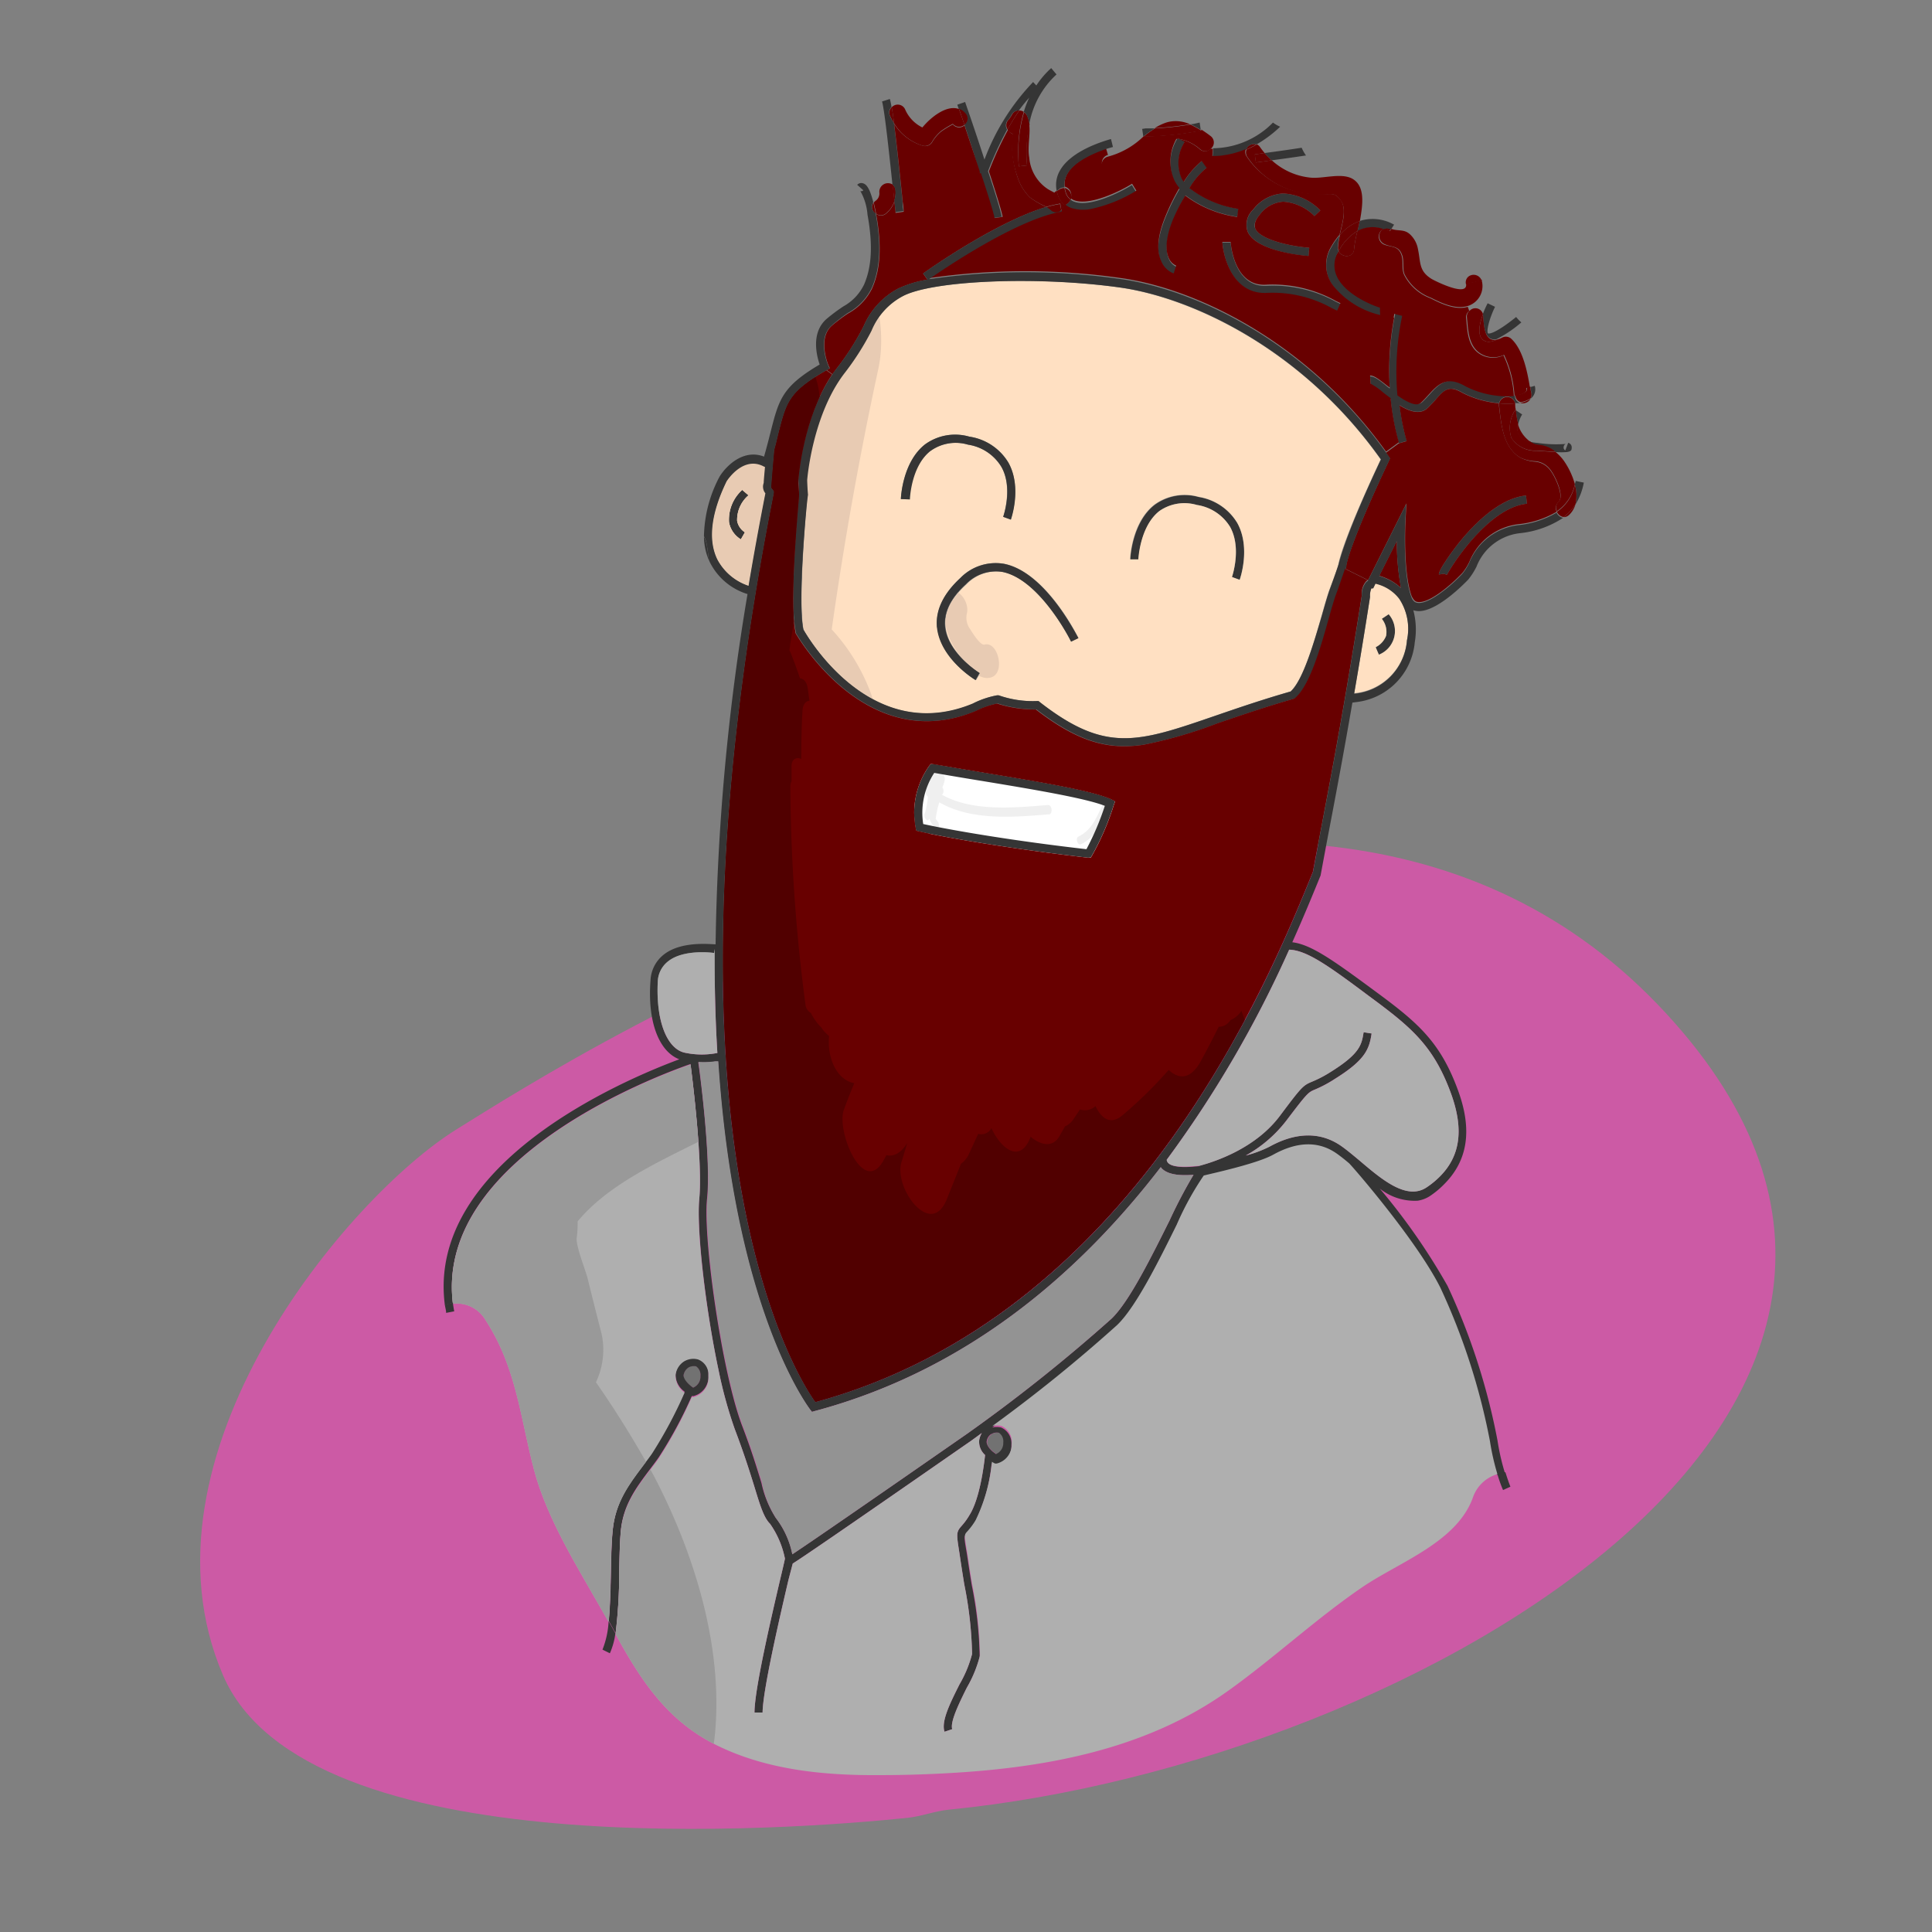
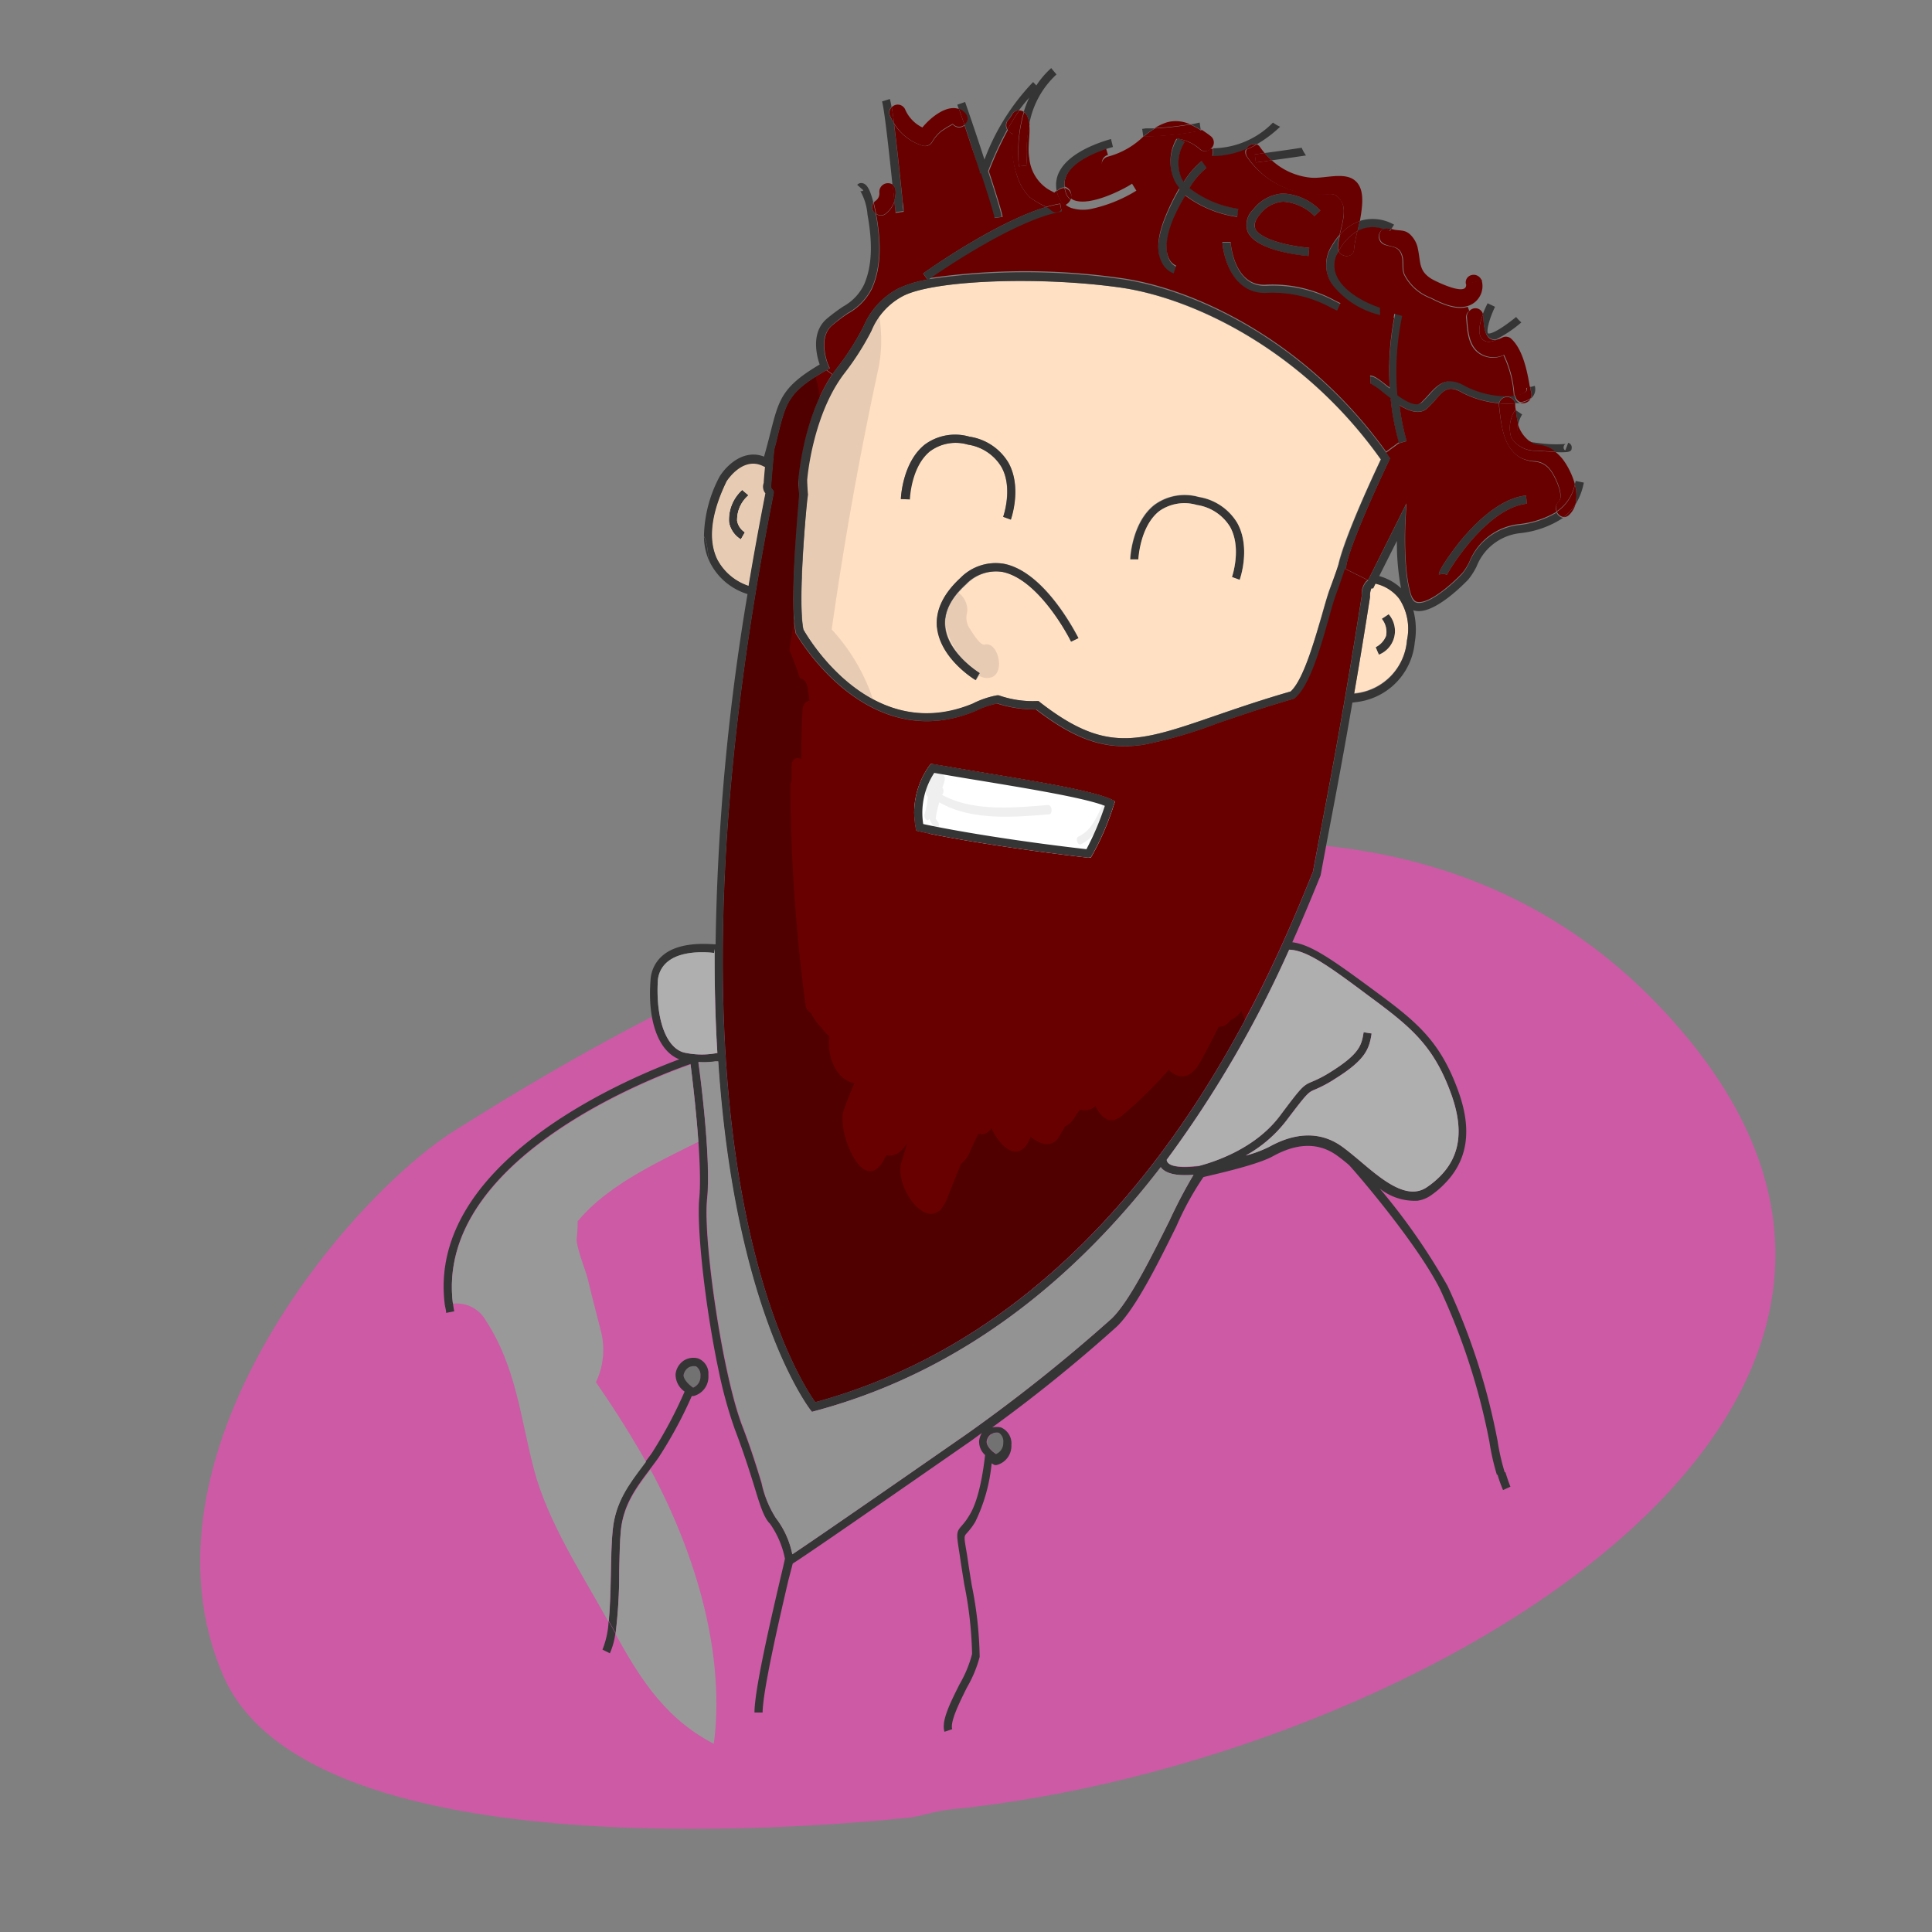
<svg xmlns="http://www.w3.org/2000/svg" viewBox="0 0 185.83 185.83">
  <rect x="0" y="0" width="185.83" height="185.83" fill="#808080" stroke="none" />
  <defs>
    <style>.cls-1{fill:#ffe0c2;}.cls-2{fill:#fff;}.cls-3{fill:#680000;}.cls-4{fill:#afafaf;}.cls-5{fill:#cc5aa5;}.cls-6{fill:url(#New_Gradient_Swatch_5);}.cls-7{fill:#353535;}.cls-8{clip-path:url(#clip-path);}.cls-9{fill:#e8cbb3;}.cls-10{clip-path:url(#clip-path-2);}.cls-11{fill:#efefef;}.cls-12{fill:#727272;}.cls-13{clip-path:url(#clip-path-3);}.cls-14{clip-path:url(#clip-path-4);}.cls-15{fill:#510000;}.cls-16{clip-path:url(#clip-path-5);}.cls-17{fill:#999;}.cls-18{fill:#939393;}</style>
    <linearGradient id="New_Gradient_Swatch_5" x1="111.42" y1="291.12" x2="111.42" y2="210.53" gradientUnits="userSpaceOnUse">
      <stop offset="0.14" stop-color="#e5649c" />
      <stop offset="1" stop-color="#ffaa5c" />
    </linearGradient>
    <clipPath id="clip-path">
      <path class="cls-1" d="M111.52,49.15a4.21,4.21,0,0,1,3.6-.58,4.53,4.53,0,0,1,3.2,2.11c1.13,2.06.18,4.8.18,4.82l.74.27c.05-.13,1.08-3.1-.23-5.47a5.3,5.3,0,0,0-3.72-2.51,4.93,4.93,0,0,0-4.24.74c-2.19,1.69-2.35,5.12-2.35,5.27l.79,0S109.63,50.62,111.52,49.15Zm-22-5.79a4.15,4.15,0,0,1,3.59-.59,4.54,4.54,0,0,1,3.2,2.12c1.14,2,.19,4.79.18,4.82l.74.27c0-.13,1.08-3.1-.23-5.47A5.27,5.27,0,0,0,93.24,42a4.93,4.93,0,0,0-4.25.74c-2.18,1.69-2.33,5.12-2.34,5.27l.79,0S87.58,44.83,89.48,43.36Zm.64,17c.31,3,3.57,5,3.71,5.07l.4-.68s-3.06-1.87-3.32-4.46c-.14-1.38.53-2.75,2-4.08A4,4,0,0,1,96.4,55c3.64.7,6.59,6.65,6.62,6.71l.71-.34c-.13-.26-3.16-6.38-7.18-7.15a4.75,4.75,0,0,0-4.18,1.37C90.72,57.12,90,58.71,90.12,60.34Zm3.51,7.3c-9.73,4.09-15.84-6.17-16.36-7.1-.59-2.87.37-12.79.38-12.95-.05-.9-.07-1.44-.08-1.44,0-.17.52-6.33,3.61-10.3a25.7,25.7,0,0,0,2.58-4.06,6.59,6.59,0,0,1,2.95-3.29c2.84-1.56,13.07-2,21-.86,6.84,1,17.48,5.86,25.05,16.53-3.53,7.5-4,9.72-4.07,10.08s-.5,1.48-.89,2.53c-.2.58-.44,1.42-.72,2.41-.71,2.47-1.76,6.19-3,7.3-2.85.82-5.19,1.63-7.26,2.34-7.44,2.56-10.52,3.62-16.86-1.31l-.13-.11-.17,0a9.89,9.89,0,0,1-3.66-.55H95.9A8.61,8.61,0,0,0,93.63,67.64Z" />
    </clipPath>
    <clipPath id="clip-path-2">
      <polygon class="cls-2" points="109.64 82.22 88.72 85.4 86.8 72.77 107.5 74.36 109.64 82.22" />
    </clipPath>
    <clipPath id="clip-path-3">
      <path class="cls-1" d="M71.39,47.12a3.84,3.84,0,0,0-1.27,3.11,2.42,2.42,0,0,0,1.14,1.65l.39-.68a1.66,1.66,0,0,1-.75-1.11A3.11,3.11,0,0,1,72,47.64ZM69,53.82c-.93-1.88-.62-4.44.91-7.58.07-.1,1.59-2.52,3.63-1.39l.06,0c-.06.78-.1,1.27-.12,1.55a1,1,0,0,0,.16,1Q72.75,52,72,56.35A5.28,5.28,0,0,1,69,53.82Z" />
    </clipPath>
    <clipPath id="clip-path-4">
      <path class="cls-3" d="M89.53,73.48l-.15.18a7.8,7.8,0,0,0-1.31,6l.05.25.25.06c2.82.64,9.12,1.7,16.29,2.53l.25,0,.13-.21a25.49,25.49,0,0,0,2.1-4.88l.12-.33-.31-.16c-1.7-.83-6.84-1.69-12.28-2.59l-4.91-.83ZM76.79,46.15s0,.54.07,1.42c0,.42-1,10.28-.35,13.2l0,.11c.07.12,6.77,11.95,17.39,7.48a8.1,8.1,0,0,1,2-.69,11.73,11.73,0,0,0,3.73.57c4.11,3.17,7,3.9,10.38,3.39a43.5,43.5,0,0,0,7.09-2.06c2.09-.71,4.45-1.53,7.3-2.35l.15-.07c1.43-1.2,2.46-4.83,3.28-7.75.28-1,.51-1.8.72-2.35s.43-1.23.61-1.73c.08-.25.16-.46.21-.61l2.18,1.09,0,0a.83.83,0,0,0-.16.12,1.85,1.85,0,0,0-.41,1.37c-1.65,10.54-2.91,17.12-4.12,23.49l-.58,3.08c-4.3,10.57-17.36,42.68-47.86,51-1.66-2.32-16.33-25-4-87.43l0-.19-.12-.15a1.07,1.07,0,0,1-.14-.2h0s0-.41.3-3.61h0c.15-.55.27-1,.38-1.51.8-3.13,1-4.07,4.64-6.16l.56.41C77.25,40.18,76.81,45.85,76.79,46.15Z" />
    </clipPath>
    <clipPath id="clip-path-5">
      <path class="cls-4" d="M138.55,123.87c-2.33-4.66-8.74-12-8.81-12l0,0c-.4-.34-.78-.64-1.13-.89-1.75-1.25-3.82-1.21-6.16.09-1.61.89-6.08,1.84-6.67,2a28.51,28.51,0,0,0-2.59,4.71c-1.74,3.52-3.91,7.9-5.73,9.66a147,147,0,0,1-12,9.71,2,2,0,0,1,.85,0,1.67,1.67,0,0,1,1,1.69,1.89,1.89,0,0,1-1.44,1.93l-.16,0-.14-.07-.16-.1a16.31,16.31,0,0,1-1.57,5.62,6.62,6.62,0,0,1-.81,1.09c-.29.32-.29.32,0,2l.12.8c.11.74.23,1.49.35,2.22a37.24,37.24,0,0,1,.76,6.89A11.91,11.91,0,0,1,93,162.32c-.73,1.47-1.63,3.29-1.41,4l-.74.25c-.34-1,.52-2.72,1.44-4.56a11.59,11.59,0,0,0,1.21-2.92,37.31,37.31,0,0,0-.75-6.69c-.12-.74-.24-1.49-.35-2.23l-.12-.8c-.29-1.86-.32-2,.22-2.61a6.24,6.24,0,0,0,.73-1c1-1.56,1.4-4.71,1.52-5.81a1.72,1.72,0,0,1-.57-1.39,1.93,1.93,0,0,1,.26-.73l-1,.73-.65.45c-12.45,8.65-15.65,10.82-16.54,11.38L75.83,152c-.8,3.43-2.46,10.57-2.48,12.72h-.78c0-2.23,1.62-9.16,2.49-12.89.22-.91.4-1.7.44-1.91a8.83,8.83,0,0,0-1.43-3.35c-.6-.59-.95-1.74-1.53-3.64-.44-1.42-1-3.19-1.86-5.45a42.38,42.38,0,0,1-1.55-5.62c-1.28-6-2.16-13.58-1.87-16.53.33-3.46-.62-11.21-.84-12.93-3.62,1.26-24.56,9.2-22.86,23a3.2,3.2,0,0,1,3.16,1.6c2.94,4.51,3.31,9.27,4.64,14.34s4.59,10,7.18,14.68c.14-1.46.18-3.22.21-4.84s.07-3,.18-4c.27-2.67,1.56-4.38,2.92-6.19.28-.38.57-.75.85-1.15a42.43,42.43,0,0,0,3.15-5.89,2,2,0,0,1-.87-1.68,1.81,1.81,0,0,1,.77-1.29,1.72,1.72,0,0,1,1.39-.22,1.55,1.55,0,0,1,1,1.36c0,.1,0,.21,0,.32a1.91,1.91,0,0,1-1.44,1.94l-.16,0,0,0a41.16,41.16,0,0,1-3.18,5.89c-.28.41-.58.79-.86,1.17-1.3,1.73-2.52,3.35-2.78,5.8-.1,1-.13,2.44-.16,3.94a48.4,48.4,0,0,1-.35,6c2.46,4.5,5,8.38,9.81,10.73s10.31,2.87,15.59,2.83c2.13,0,4.27-.06,6.43-.18,9.56-.51,19.22-2.3,27.09-7.93,4.41-3.15,8.38-6.87,12.85-9.93,3.54-2.43,9.08-4.31,10.67-8.6a3.54,3.54,0,0,1,2.38-2.31,23,23,0,0,1-.72-3.18A62.8,62.8,0,0,0,138.55,123.87Z" />
    </clipPath>
  </defs>
  <g id="Layer_7" data-name="Layer 7">
    <path class="cls-5" d="M91.29,174.06c-1.36.13-2.66.65-4,.79-10.68,1.1-57.88,4.86-65.85-13.74-9-21,12-46,22.5-52.5s78.5-50.5,115.5-12C196,134.69,136.25,169.61,91.29,174.06Z" />
    <path class="cls-6" d="M187.1,183.41v0c0,.29,0,.58,0,.87v.25c0,.44,0,.89,0,1.34a.2.2,0,0,1,0,.11s0,.06-.06.06-.06,0-.06-.12a3.15,3.15,0,0,0-.05.43l0,.22,0,.42v.09a.24.24,0,0,1,0,.1v.11l0,.28a.83.83,0,0,1,0,.22,1.55,1.55,0,0,1-.07.31.93.93,0,0,1-.07.2,2.09,2.09,0,0,1-.29.52,3.38,3.38,0,0,1-.37.38,1.81,1.81,0,0,1-.23.18l-.11.08-.08,0,0,0-.08.06-.13.07-.12.06-.11.07-.08,0-.15.07-.15.08-.06,0-.14.07-.22.08-.08,0-.18.07h-.05l-.05,0-.51.14-.14,0h-.08l-.32.06-.36,0h-.86l-.33,0-.38-.07-.09,0-.19,0h-.06l-.08,0-.18,0-.11,0c-.43.6-.86,1.18-1.29,1.75l-.62.84,0,0,0,0h0c-.3.37-.6.78-.91,1.2l-.06.08-.19.25-1.25,1.68c-.32.43-.65.84-1,1.22l-.4.5c-.17.21-.34.39-.52.58l-.07.08-.06.06s-.09.09-.13.15a16.68,16.68,0,0,1-1.28,1.27,11,11,0,0,1-1.17.87,5,5,0,0,1-.92.47l-.25.1c-.18.07-.37.14-.55.19l-.09,0h0c-.5.15-1,.3-1.53.41a15.11,15.11,0,0,1-3,.39l-.5,0a4,4,0,0,1-1.8-.54,4.35,4.35,0,0,1-1.11-.95c-.19-.22-.38-.46-.57-.73l-.39-.55-.1-.15-.17-.25c-.23-.33-.47-.65-.7-1l-.12-.13a4,4,0,0,0-.27-.31,5.69,5.69,0,0,0-1.23-1,4.48,4.48,0,0,0-2.14-.58,3,3,0,0,0-1.42.44,8.62,8.62,0,0,0-1.17,1l-.24.25,0,0-.07.09-.12.12c-.09.1-.16.17-.22.25-.47.57-.93,1.16-1.39,1.76l-.21.27-.07.1-.06.08c-.16.2-.31.4-.47.59s-.11.33-.17.5l-.3.84c-.11.28-.22.55-.34.82s-.21.52-.33.77a6.82,6.82,0,0,1-.35.72,5.89,5.89,0,0,1-.4.61c-.14.19-.29.37-.44.55s-.3.34-.46.5l-.22.22,0,0-.19.16-.06,0,0,0-.15.1-.23.14a3.22,3.22,0,0,1-.5.23,3.74,3.74,0,0,1-1,.22l-.18,0h-.33l-.52,0c-.32,0-.65,0-1,.05a4.35,4.35,0,0,1-.51,0l-.25,0-.25-.05a6.76,6.76,0,0,1-.95-.29,6.2,6.2,0,0,1-1-.43l-.13-.07a6,6,0,0,0-1.83-.72,5.69,5.69,0,0,0-1-.12H137a3.08,3.08,0,0,0-.72.07,14.65,14.65,0,0,0-1.87.61l-.34.15-.49.25-.27.17-.17.11-.07,0-.38.28,0,0-.07,0-.12.09a3.81,3.81,0,0,1-.32.24l-.5.34-.13.09-.1.07-.2.14-.13.09-.12.08-.09.07-.15.11-.1.08-.07.06-.06.06,0,0-.08.08-.47,1-.48,1c-.4.81-.69,1.38-1,1.94a13,13,0,0,1-1.41,2c-1.19,1.42-2.34,2.14-3.42,2.14h-.21a3.16,3.16,0,0,1-.68-.14c-.09.19-.19.43-.32.78,0,0,0,0,0,0l0,.14c0,.11,0,.22-.08.33s-.07.29-.1.42-.08.24-.12.35v.07l0,.08c0,.1-.06.2-.08.29a1.46,1.46,0,0,0,0,.2l0,.06a1.05,1.05,0,0,1,0,.19l-.11.42c0,.14-.08.29-.11.43l0,.08,0,.14,0,.06a.75.75,0,0,1,0,.16,3,3,0,0,1-.12.4,5.68,5.68,0,0,1-.27.7,3.78,3.78,0,0,1-.17.35c-.07.11-.13.22-.2.32s-.23.34-.35.49l-.13.16c-.09.1-.17.21-.26.33s-.3.42-.45.65-.42.63-.62,1-.42.67-.66,1-.51.67-.71.91l-.24.28-.08.09-.08.1-.06.06-.11.14-.09.13-.1.12c-.13.17-.26.36-.38.54a4.73,4.73,0,0,1-.31.43l-.06.08-.07.08-.08.12-.09.13,0,.05,0,.07c-.1.16-.21.33-.32.48l0,.06-.13.17-.18.2-.18.17-.18.12-.15.09,0,0-.06,0-.2.1-.21.08-.15.06-.18.08,0,0-.12.08,0,0a3.49,3.49,0,0,1-.39.19.62.62,0,0,1-.23.07h-.13a.87.87,0,0,1-.4-.09l0,0,0,0,0,0,0,0-.07-.05a.73.73,0,0,0-.2-.1l-.16-.06-.09,0-.13,0c-.28-.1-.56-.2-.84-.33l-.5-.25-.12-.06-.17-.09-.07,0-.35-.17-.11,0-.3-.13a9.94,9.94,0,0,0-1.68-.51c-.38-.07-.77-.14-1.15-.19a5.38,5.38,0,0,0-.9-.08H105a7.37,7.37,0,0,0-1.09.17,8.59,8.59,0,0,0-1.15.34l-.34.15-.06,0-.25.15-.37.24-.24.16c-.24.15-.5.31-.86.5l-.26.14,0,0-.57.31c-.26.15-.53.33-.84.55a10.67,10.67,0,0,0-.84.67l-.25.23-.12.11-.2.17-.2.18-.24.22-.19.17-.38.35c-.29.26-.57.52-.84.8s-.54.54-.83.84l-1.27,1.36-.67.75c-.12.12-.23.25-.34.38a3.37,3.37,0,0,0-.29.35l-.4.48-.42.54-.3.4-.18.24-.32.42c-.12.17-.25.33-.38.49l-.06.08-.13.15-.05.06-.18.22c-.22.25-.45.49-.67.72l-.06.07,0,0-.36.37-.49.5-.48.51-.08.09c-.07.08-.15.15-.23.23l0,.06-.08.08-.06.06-.11.12-.23.22-.34.31,0,0c-.29.25-.59.48-.88.7l-.58.43-.29.21-.14.11-.11.08L84,248h0l-.29.14c-.08,0-.16.07-.24.12l-.25.11,0,0h0l0,0-.12,0-.11,0-.28.1-.13,0-.15.05-.07,0-.21.08-.24.06-.08,0-.09,0-.07,0-.13,0-.21.05a2,2,0,0,0-.41.13l-.43.13a1.07,1.07,0,0,1-.25,0H80s0,0-.08,0h-.13l-.15,0h-.1l-.13,0-.13,0h-.11l-.13,0-.08,0-.15-.06,0,0-.15-.07-.06,0-.13-.06-.13-.06-.18-.11-.06,0,0,0-.1-.07-.07-.05,0,0-.09-.07-.27-.22a1.07,1.07,0,0,1-.16-.14l-.06-.06-.13-.12,0,0L77,247.8l-.11-.12c-.15-.17-.31-.35-.45-.53l-.28-.34-.13-.16c-.25-.32-.51-.64-.77-1l-.45-.53-.26-.31-.11-.12-.13-.16-.13-.16-.11-.13-.06-.07-.07-.09-.12-.15-.06-.09-.18-.26-.15-.22-.06-.1-.13-.2-.11-.19-.11-.19-.08-.15-.08-.15-.07-.13,0-.07c-.07-.13-.14-.26-.22-.39l0-.08a1.71,1.71,0,0,0-.13-.23l-.18-.29-.2-.31-.15-.21,0-.05-.3-.41-.29-.37-.41-.52-.22-.28c-.16-.21-.32-.43-.49-.64s-.23-.27-.34-.4-.21-.2-.31-.3l0,0-.07-.06-.05,0,0,0-.06,0-.09-.06a1.58,1.58,0,0,0-.24-.15l-.3-.14-.15,0-.07,0h-.05a1.46,1.46,0,0,0-.22,0h-.21a.76.76,0,0,0-.21,0l-.08,0-.08,0-.08,0-.12.06-.2.13a4.39,4.39,0,0,0-.36.28,3.28,3.28,0,0,0-.34.31l-.18.17-.16.17-.25.29c0,.05-.09.11-.14.17l0,.07,0,.06-.28.41-.15.21,0,.07-.06.09,0,0-.06.09,0,.06,0,.06,0,0-.12.12c-.44.89-.87,1.78-1.3,2.68l-.13.28-.1.21c-.45,1-.93,1.95-1.38,2.95l-.14.32c-.48,1.06-1,2.27-1.6,3.29-.86,1.56-2.21,3.42-3.72,3.42a1.68,1.68,0,0,1-.5-.07,4.44,4.44,0,0,1-2.23-1.78l-.12-.15,0,0c-.25-.34-.51-.68-.75-1.08a14.62,14.62,0,0,1-1.6-3.58,21.33,21.33,0,0,1-.71-4.23c-.12-1.49-.18-2.93-.16-4.28v-.46c0-.58,0-1.3.05-2,.06-1,.11-1.84.23-2.68s.27-1.61.43-2.31A18.42,18.42,0,0,1,52,227.13a9.19,9.19,0,0,1,1.69-2.64,2.79,2.79,0,0,1,1-.67,5.48,5.48,0,0,1,.67-.17l.82-.16-.11,0a3,3,0,0,1-1.23-.36,7.77,7.77,0,0,1-2.63-3.29,21.47,21.47,0,0,1-1.86-5,27.7,27.7,0,0,1-.58-3.8,2.49,2.49,0,0,0-.6.2c-.42.2-.84.42-1.25.64-.14.42-.29.83-.43,1.24l-.15.46,0,.12c-.1.29-.19.58-.3.86-.33.93-.7,1.87-1.2,3.06l-.1.22c-.46,1.11-.94,2.25-1.38,3.44-.28.76-.55,1.52-.82,2.29l-.06.19-.54,1.52c-.44,1.24-.91,2.42-1.4,3.5l-.62,1.32-.1.22-.9,1.94c-.44,1-.86,2.07-1.24,3-.73,1.81-1.5,3.63-2.18,5.24l-.78,1.84c-.69,1.65-1.32,3.46-1.92,5.21l-.81,2.31c-.36,1-.73,2-1.05,2.81-.54,1.44-1.16,3.07-1.7,4.72-.25.77-.49,1.55-.73,2.34l-.47,1.49-.05.17-.31,1a25.29,25.29,0,0,1,2.38-.88l.27-.09.59-.2.69-.25.69-.24,2-.73c1.53-.53,3.35-1.14,5.16-1.59L42,258c1.11-.27,2.37-.58,3.6-.92l.5-.14a96.82,96.82,0,0,1,10.16-2.41c1.31-.21,2.63-.38,3.91-.55h0c2.07-.27,4.43-.58,6.7-1.06,3.39-.72,6.92-1.57,10.82-2.61.74-.19,1.47-.39,2.21-.6a.05.05,0,0,0,0,0,.14.14,0,0,0,.07,0h.36l.16-.05h0l.42-.14a1.77,1.77,0,0,1,.31-.08h.09l.21-.06.18,0,.1,0,.1,0,.19-.06.06,0,.09,0,.05,0,.26-.08.42-.15.15-.06.07,0,.12-.05,0,0,.63-.16.65-.18,3.54-1c2-.54,3.93-1.15,6-1.77l.11,0c1.55-.48,3.09-1,4.64-1.4q.94-.29,1.89-.54l.11,0c1-.27,2.06-.57,3.13-.91,1.84-.58,3.65-1.2,5.21-1.73l.81-.29.78-.27,3.55-1.24.35-.12.13,0c.61-.22,1.3-.46,1.95-.72a13.35,13.35,0,0,0,2.05-1.13L119,237a14.5,14.5,0,0,0,1.63-1.27l.62-.52.1-.08.08-.07.06-.05c.31-.25.58-.47.86-.72s.6-.58.89-.88l.06-.06.06-.07c.22-.23.45-.45.67-.66a11.76,11.76,0,0,1,1.79-1.34c.85-.53,1.73-1,2.51-1.35l.05,0c.42-.2.84-.41,1.26-.64l.26-.13.17-.09.21-.11c.38-.21.81-.45,1.23-.64.62-.29,1.27-.57,2-.86,2-.78,3.63-1.52,5.14-2.24s3.38-1.6,5.24-2.36c.76-.32,1.57-.66,2.38-1l1.54-.75.93-.46c1.59-.77,3.25-1.5,5.07-2.23l1.39-.57c1.26-.51,2.5-1,3.72-1.48l1.4-.52.14,0,.1,0c1.12-.42,2.27-.85,3.4-1.3l1.17-.48.29-.13c1.22-.51,2.47-1,3.73-1.43l.78-.24H170l.19-.06,1.53-.48c.78-.27,1.6-.61,2.53-1s1.71-.85,2.55-1.27l.13-.07.06,0c.7-.35,1.39-.71,2.09-1.05s1.56-.75,2.4-1.1c.68-.29,1.35-.53,2.1-.78l.31-.11c1-.35,1.78-.64,2.51-.93s1.72-.77,2.52-1.17l.48-.24a43.24,43.24,0,0,0,4.25-2.31l.63-.42c-.24-.54-.53-1.08-.92-1.78-.23-.42-.47-.82-.71-1.22.23.84.46,1.64.68,2.45l-.09-.27,0-.07c-.26-.66-.52-1.35-.8-2q-.57-1.29-1.14-2.55l-.09-.2-.34-.72c-.21-.46-.43-.93-.63-1.42l-.69-1.69-.09-.23-.27-.69-.18-.54c-.23-.66-.51-1.48-.76-2.32-.16-.56-.32-1.11-.47-1.68l0-.14c0-.12,0-.24-.07-.37l0-.2,0-.17,0-.08h0c0-.1,0-.2,0-.3s0-.17,0-.23a1.4,1.4,0,0,0-.09-.29.41.41,0,0,0,0-.09l0,0s-.07.05-.08.11a.64.64,0,0,0,0,.24,1.29,1.29,0,0,1,0,.19v.35c0,.4,0,.74,0,1.12v.1a.49.49,0,0,0,0,.15l0,.07a.54.54,0,0,0,.06.11.25.25,0,0,1,0,.1.25.25,0,0,1,0,.13s0,.05-.05.05a.05.05,0,0,1,0,0,.31.31,0,0,1-.06-.13l0-.12a.56.56,0,0,1,0-.15v-.08l0-.35c0-.18,0-.37,0-.55,0-.37,0-.74,0-1.11v-1Z" />
  </g>
  <g id="Layer_6" data-name="Layer 6">
    <path class="cls-7" d="M152.34,46.42a6.08,6.08,0,0,1-.81,2.11,3.73,3.73,0,0,0-.05-1.9c0-.12.06-.24.08-.37Z" />
    <path class="cls-3" d="M149.75,49.23a4.14,4.14,0,0,0,1.73-2.6,3.73,3.73,0,0,1,.05,1.9,4.47,4.47,0,0,1-1.14,1.2s0,0,0,0A.86.86,0,0,1,149.75,49.23Z" />
    <path class="cls-3" d="M151.53,48.53a2.21,2.21,0,0,1-.61,1,.72.72,0,0,1-.53.21A4.47,4.47,0,0,0,151.53,48.53Z" />
    <path class="cls-7" d="M148.77,43c-.81-.29-1,0-1.61-.51a4.56,4.56,0,0,0,.72.11,12.06,12.06,0,0,0,2.72.1.34.34,0,0,0-.2.3.3.3,0,0,0,.16.32l.28-.73a.46.46,0,0,1,.33.53c0,.18-.07.3-.45.36a6.48,6.48,0,0,1-1.09,0A2.55,2.55,0,0,0,148.77,43Z" />
    <path class="cls-7" d="M147.62,37.11a1.13,1.13,0,0,1-.4,1.24.73.73,0,0,0,.07-.45c0-.21-.06-.44-.09-.67Z" />
    <path class="cls-3" d="M147.22,38.35a.84.84,0,0,1-1,.4,2.28,2.28,0,0,0,.95-.37Z" />
    <path class="cls-7" d="M145.81,39.47l.6.39a3.26,3.26,0,0,0-.38.93A7.57,7.57,0,0,1,145.81,39.47Z" />
    <path class="cls-3" d="M146.9,42.25a2.35,2.35,0,0,0,.26.22A1.25,1.25,0,0,1,146,40.79,3.1,3.1,0,0,0,146.9,42.25Z" />
    <path class="cls-3" d="M145.72,38a2,2,0,0,0,1-.29.38.38,0,0,0,.14-.44l.34-.08c0,.23.06.46.09.67a.73.73,0,0,1-.07.45l0,0a2.28,2.28,0,0,1-.95.37.69.69,0,0,1-.51-.61Z" />
    <path class="cls-3" d="M145.37,42.12a3.14,3.14,0,0,1,.37-2.68l.07,0a7.57,7.57,0,0,0,.22,1.32,1.25,1.25,0,0,0,1.13,1.68c.59.47.8.22,1.61.51a2.55,2.55,0,0,1,.86.51l-1.82-.12A2.74,2.74,0,0,1,145.37,42.12Z" />
    <path class="cls-3" d="M144.2,38.8a.79.79,0,0,1,1.54,0A8,8,0,0,1,144.2,38.8Z" />
    <path class="cls-3" d="M146.2,44c-1.64-1-1.81-3.2-2-4.93a.78.78,0,0,1,0-.27,8,8,0,0,0,1.54,0h0c0,.22,0,.43.07.63l-.07,0a3.14,3.14,0,0,0-.37,2.68,2.74,2.74,0,0,0,2.44,1.25l1.82.12a4.32,4.32,0,0,1,.9,1,7.43,7.43,0,0,1,.95,2.09,4.14,4.14,0,0,1-1.73,2.6.8.8,0,0,1,.18-.94c.58-.55-.38-2.54-.82-3.07a2,2,0,0,0-1.43-.8A3.7,3.7,0,0,1,146.2,44Z" />
    <path class="cls-3" d="M141,27.31a.71.71,0,0,1,.5-.84.81.81,0,0,1,1,.48,11.92,11.92,0,0,1-1.52.38Z" />
    <path class="cls-7" d="M145.83,30.49c-2.26,1.82-2.7,1.58-2.7,1.58-.18-.17.08-1.34.67-2.56l-.71-.34a9.65,9.65,0,0,0-.45,1,.29.29,0,0,1,0,.09c.09,1,.1,2.59,1.31,2.36h0a11.92,11.92,0,0,0,2.38-1.61A3.71,3.71,0,0,1,145.83,30.49Z" />
    <path class="cls-3" d="M143.39,32.86a.92.92,0,0,1-.74-.17c-.58-.44-.35-1.55,0-2.47a.29.29,0,0,1,0,.09c.09,1,.1,2.59,1.31,2.36A2.27,2.27,0,0,1,143.39,32.86Z" />
    <path class="cls-3" d="M141.1,30.55a.73.73,0,0,1,.3-.7.75.75,0,0,1,1.24.37c-.34.92-.57,2,0,2.47a.92.92,0,0,0,.74.17,2.27,2.27,0,0,0,.58-.19h0a2,2,0,0,0,.55-.21.77.77,0,0,1,.8.08c1.14,1,1.58,3.09,1.84,4.7l-.34.08a.38.38,0,0,1-.14.44,2,2,0,0,1-1,.29,10.57,10.57,0,0,0-1-3.92,2.36,2.36,0,0,1-2.32-.16C141.24,33.21,141.22,31.77,141.1,30.55Z" />
    <path class="cls-3" d="M137.64,28.64a4.66,4.66,0,0,1-2.54-2.26c-.24-.62,0-1.35-.27-1.94-.33-.86-1.06-.63-1.73-1a.84.84,0,0,1,0-1.47h0a2.5,2.5,0,0,1,.6.26l.13-.22c.63.25,1.21,0,1.78.52a2.53,2.53,0,0,1,.78,1.45c.27,1.26.06,2.08,1.31,2.85.3.18,3.55,1.82,3.31.45a11.92,11.92,0,0,0,1.52-.38.53.53,0,0,1,0,.12,2,2,0,0,1-1.26,2.38h0C140.06,29.83,138.65,29.15,137.64,28.64Z" />
    <path class="cls-7" d="M146.87,48.45c-3.86.39-7.53,6.42-7.69,6.84l-.31-.1-.47.07c-.07-.46,1.67-2.72,1.69-2.75,1.3-1.68,3.92-4.56,6.69-4.85Z" />
    <path class="cls-3" d="M133.06,22a.67.67,0,0,1,.62,0,.3.3,0,0,0,.11,0l-.13.22A2.5,2.5,0,0,0,133.06,22Z" />
    <path class="cls-7" d="M130.57,22.21c.08-.31.15-.62.22-.95a1.71,1.71,0,0,1,.3-.09,4.17,4.17,0,0,1,3,.44l-.29.45a.3.3,0,0,1-.11,0,.67.67,0,0,0-.62,0h0a3.1,3.1,0,0,0-2.48.19Z" />
    <path class="cls-7" d="M131.85,37l-.06-.79c.37,0,.78.25,1.67,1l.22.16a26.9,26.9,0,0,1,.43-6.72c.06-.3.09-.47.1-.5l.77.19a26.22,26.22,0,0,0-.46,7.65c.87.62,1.82,1.12,2.26.71.27-.25.49-.5.71-.74.9-1,1.75-1.93,3.6-.83a8.93,8.93,0,0,0,4.63.93v.1a.69.69,0,0,0,.51.61l-.2,0-.3,0a.79.79,0,0,0-1.54,0,9.42,9.42,0,0,1-3.51-1c-1.31-.77-1.75-.29-2.61.68-.23.25-.47.52-.75.78-.71.67-1.72.35-2.7-.26a22.29,22.29,0,0,0,.69,3.44l-.76.22a23.59,23.59,0,0,1-.79-4.24c-.28-.21-.55-.41-.79-.61A6.44,6.44,0,0,0,131.85,37Z" />
    <path class="cls-3" d="M128.79,24.1a4.88,4.88,0,0,1,1.78-1.89,11.82,11.82,0,0,0-.33,1.74c0,.87-1.18.86-1.48.21A.11.11,0,0,1,128.79,24.1Z" />
-     <path class="cls-3" d="M134.36,52a23.59,23.59,0,0,0,.4,4.56,5,5,0,0,0-2.1-1.18Z" />
    <path class="cls-3" d="M128.85,22.64a4.37,4.37,0,0,1,1.94-1.38c-.07.33-.14.64-.22.95a4.88,4.88,0,0,0-1.78,1.89.11.11,0,0,0,0,.06.63.63,0,0,1-.09-.39,5.94,5.94,0,0,1,.18-1.11S128.85,22.64,128.85,22.64Z" />
    <path class="cls-3" d="M128.76,24.16c.3.65,1.45.66,1.48-.21a11.82,11.82,0,0,1,.33-1.74,3.1,3.1,0,0,1,2.48-.19.84.84,0,0,0,0,1.47c.67.32,1.4.09,1.73,1,.23.59,0,1.32.27,1.94a4.66,4.66,0,0,0,2.54,2.26c1,.51,2.42,1.19,3.59.82h0l.14.4a.73.73,0,0,0-.3.7c.12,1.22.14,2.66,1.27,3.41a2.36,2.36,0,0,0,2.32.16,10.57,10.57,0,0,1,1,3.92,8.93,8.93,0,0,1-4.63-.93c-1.85-1.1-2.7-.16-3.6.83-.22.24-.44.49-.71.74-.44.41-1.39-.09-2.26-.71a26.22,26.22,0,0,1,.46-7.65l-.77-.19s0,.2-.1.5l-1.35-.26-.08-.49,0-.3c-.28,0-3.27-1.1-4.14-3A2.5,2.5,0,0,1,128.76,24.16Z" />
    <path class="cls-7" d="M132.76,30.37a8.22,8.22,0,0,1-4.57-2.89,3.36,3.36,0,0,1-.09-3.77,6.13,6.13,0,0,1,.75-1.05,5.94,5.94,0,0,0-.18,1.11.63.63,0,0,0,.09.39,2.5,2.5,0,0,0-.17,2.43c.87,1.89,3.86,2.94,4.14,3l0,.3Z" />
    <path class="cls-7" d="M145.28,143l-.71.32a12.88,12.88,0,0,1-.56-1.59,3.35,3.35,0,0,1,.79-.12C145.06,142.46,145.28,143,145.28,143Z" />
    <path class="cls-3" d="M139.18,55.29c.16-.42,3.83-6.45,7.69-6.84l-.09-.79c-2.77.29-5.39,3.17-6.69,4.85,0,0-1.76,2.29-1.69,2.75l.47-.07Zm-3.39,2.07c-.84-2.22-.61-7-.61-7.06l.1-1.88-3.69,7.38-2.18-1.09a1.74,1.74,0,0,0,.08-.24l0-.09c0-.07.29-2,4.11-10.08l.09-.21-.13-.18c-.08-.13-.17-.24-.25-.36l1.23-.9.76-.22a22.29,22.29,0,0,1-.69-3.44c1,.61,2,.93,2.7.26.28-.26.52-.53.75-.78.86-1,1.3-1.45,2.61-.68a9.42,9.42,0,0,0,3.51,1,.78.78,0,0,0,0,.27c.21,1.73.38,3.9,2,4.93a3.7,3.7,0,0,0,1.48.42,2,2,0,0,1,1.43.8c.44.53,1.4,2.52.82,3.07a.8.8,0,0,0-.18.94,9,9,0,0,1-3.7,1.2,5.83,5.83,0,0,0-4.7,3.62,5.33,5.33,0,0,1-.68,1.08c-1.16,1.23-3.28,3-4.34,2.77C136.18,57.87,136,57.78,135.79,57.36Z" />
    <path class="cls-7" d="M132.32,62.25a2.06,2.06,0,0,0,1-1.09,2,2,0,0,0-.41-1.64l.66-.44a2.45,2.45,0,0,1-.94,3.89l-.16-.36Z" />
    <path class="cls-1" d="M133.32,61.16a2.06,2.06,0,0,1-1,1.09l.15.36.16.36a2.45,2.45,0,0,0,.94-3.89l-.66.44A2,2,0,0,1,133.32,61.16Zm1.26-3.59a5.26,5.26,0,0,1,.75,4,5.58,5.58,0,0,1-5.08,5.11c.48-2.76,1-5.82,1.53-9.31a1.75,1.75,0,0,1,.13-.82h.17l.22-.45A4,4,0,0,1,134.58,57.57Z" />
    <path class="cls-7" d="M125.2,14.21c-1.28.2-2.57.38-3.57.51a5.7,5.7,0,0,0,.69.7c.9-.12,2.07-.28,3.24-.46h.06A4.15,4.15,0,0,1,125.2,14.21Z" />
    <path class="cls-3" d="M120.79,15.63l-.1-.78.94-.13a5.7,5.7,0,0,0,.69.7Z" />
    <path class="cls-3" d="M119.85,14.39a.81.81,0,0,1,1-.5A8.86,8.86,0,0,1,119.85,14.39Z" />
    <path class="cls-3" d="M128.85,22.64c.28-1.18.7-2.49.13-3.32s-.81-.61-1.72-.61a10.78,10.78,0,0,1-2.19-.17A8.17,8.17,0,0,1,120,15.13a.75.75,0,0,1-.1-.74,8.86,8.86,0,0,0,1-.5.69.69,0,0,1,.29.25c.14.2.29.39.45.58l-.94.13.1.78,1.53-.21A6.45,6.45,0,0,0,126,17.08c1.18.15,3-.5,4.09.12,1.23.71,1,2.44.71,4.06A4.37,4.37,0,0,0,128.85,22.64Z" />
    <path class="cls-7" d="M125.87,24.62c-.52,0-5.06-.45-5.86-2.35a2,2,0,0,1,.55-2.12,3.89,3.89,0,0,1,2.87-1.54A5.38,5.38,0,0,1,127,20.24l-.57.54a4.65,4.65,0,0,0-3-1.38,3.06,3.06,0,0,0-2.27,1.26c-.65.77-.48,1.17-.43,1.31.46,1.09,3.43,1.73,5.2,1.86Z" />
    <path class="cls-7" d="M121.89,28.23c-3.13.18-4.18-3.13-4.31-4.9l.79,0c0,.18.34,4.34,3.47,4.16A12.52,12.52,0,0,1,128.45,29l.49.24-.32.72-.52-.25A11.67,11.67,0,0,0,121.89,28.23Z" />
    <path class="cls-7" d="M122.44,11.79a8.18,8.18,0,0,1-5.75,2.47v.1l-.05.69a5.59,5.59,0,0,0,1.16-.08,8.3,8.3,0,0,0,2.06-.58.81.81,0,0,1,1-.5,11.55,11.55,0,0,0,2.27-1.7A3.59,3.59,0,0,1,122.44,11.79Z" />
    <path class="cls-7" d="M115.49,12.49a7.88,7.88,0,0,0-1-.54c.29,0,.59-.1.9-.16Z" />
    <path class="cls-3" d="M111.07,12.32a5,5,0,0,1,1.19-.56,3.25,3.25,0,0,1,2.19.19A29,29,0,0,1,111.07,12.32Z" />
    <path class="cls-3" d="M113.27,13.28l.18.09-.22,0Z" />
    <path class="cls-7" d="M111.71,25.28c-.49-1-.37-2.43.33-4.2a20.88,20.88,0,0,1,1.4-2.87,3.91,3.91,0,0,1-.44-.65,4.45,4.45,0,0,1,.23-4.21l.22,0,.53.27a3.76,3.76,0,0,0-.29,3.55,2.23,2.23,0,0,0,.2.3,8,8,0,0,1,1.73-2l.46.65a7.26,7.26,0,0,0-1.65,1.95,10,10,0,0,0,4.7,2l-.1.78a10.84,10.84,0,0,1-5-2.06,17.58,17.58,0,0,0-1.24,2.56c-.76,1.94-.62,3-.35,3.58a1.39,1.39,0,0,0,.71.73l-.24.75A2.1,2.1,0,0,1,111.71,25.28Z" />
    <path class="cls-3" d="M114.19,12.8a30.56,30.56,0,0,1-4,.34H110v0a9.24,9.24,0,0,1,1.1-.79,29,29,0,0,0,3.38-.37,7.88,7.88,0,0,1,1,.54v.08C115,12.66,114.6,12.74,114.19,12.8Z" />
    <path class="cls-7" d="M110.19,12.35l.88,0a9.24,9.24,0,0,0-1.1.79l-.11-.74Z" />
    <path class="cls-3" d="M110.32,15a8.38,8.38,0,0,1-3.5,1.62.79.79,0,0,1-.27-1.55h0A7.72,7.72,0,0,0,110,13.11v0h.24a30.56,30.56,0,0,0,4-.34c.41-.06.85-.14,1.31-.23v-.08c.32.21.63.42.91.64a.77.77,0,0,1,0,1.21.72.72,0,0,1-1,.06,4.17,4.17,0,0,0-2-1l-.18-.09,0,.07a2.54,2.54,0,0,0-1,.22A12.09,12.09,0,0,0,110.32,15Z" />
    <path class="cls-7" d="M115.12,48.57a4.21,4.21,0,0,0-3.6.58c-1.89,1.47-2,4.65-2,4.68l-.79,0c0-.15.16-3.58,2.35-5.27a4.93,4.93,0,0,1,4.24-.74A5.3,5.3,0,0,1,119,50.3c1.31,2.37.28,5.34.23,5.47l-.74-.27s1-2.76-.18-4.82A4.53,4.53,0,0,0,115.12,48.57Z" />
-     <path class="cls-7" d="M108.87,17.8l.41.67a13.78,13.78,0,0,1-4.42,1.77,3.78,3.78,0,0,1-1.85-.11,2,2,0,0,1-.58-.34l.16-.16a.89.89,0,0,0,.38-.44.91.91,0,0,0,.33.2C104.81,20,107.83,18.45,108.87,17.8Z" />
    <path class="cls-3" d="M103,19.19a1.28,1.28,0,0,1-.5-.77,2.09,2.09,0,0,1-.08-.34A.85.85,0,0,1,103,19.19Z" />
    <path class="cls-3" d="M102.43,19.79a2.29,2.29,0,0,1-.72-1.14,2.68,2.68,0,0,1-.07-.27h0l.31-.19a.81.81,0,0,1,.44-.1,2.09,2.09,0,0,0,.08.34,1.28,1.28,0,0,0,.5.77.89.89,0,0,1-.38.44Z" />
    <path class="cls-3" d="M120,22.27c.8,1.9,5.34,2.31,5.86,2.35l.07-.79c-1.77-.13-4.74-.77-5.2-1.86,0-.14-.22-.54.43-1.31a3.06,3.06,0,0,1,2.27-1.26,4.65,4.65,0,0,1,3,1.38l.57-.54a5.38,5.38,0,0,0-3.59-1.63,3.89,3.89,0,0,0-2.87,1.54A2,2,0,0,0,120,22.27Zm-1.64,1-.79,0c.13,1.77,1.18,5.08,4.31,4.9a11.67,11.67,0,0,1,6.21,1.46l.52.25.32-.72-.49-.24a12.52,12.52,0,0,0-6.61-1.54C118.71,27.62,118.38,23.46,118.37,23.28Zm10.61-4c.57.83.15,2.14-.13,3.32,0,0,0,0,0,0a6.13,6.13,0,0,0-.75,1.05,3.36,3.36,0,0,0,.09,3.77,8.22,8.22,0,0,0,4.57,2.89l1.35.26a26.9,26.9,0,0,0-.43,6.72l-.22-.16c-.89-.71-1.3-1-1.67-1l.06.79a6.44,6.44,0,0,1,1.13.78c.24.2.51.4.79.61a23.59,23.59,0,0,0,.79,4.24l-1.23.9c-7.71-10.75-18.51-15.72-25.47-16.69a64.63,64.63,0,0,0-18.49,0c1-.7,8.33-5.75,12.74-6.49l0-.18a1.09,1.09,0,0,0,.23-.29l.12-.13a2,2,0,0,0,.58.34,3.78,3.78,0,0,0,1.85.11,13.78,13.78,0,0,0,4.42-1.77l-.41-.67c-1,.65-4.06,2.17-5.57,1.59a.91.91,0,0,1-.33-.2.85.85,0,0,0-.58-1.11,2,2,0,0,1,.27-1.28c.73-1.27,2.65-2.06,3.7-2.41l.19.64a.79.79,0,0,0,.27,1.55,8.38,8.38,0,0,0,3.5-1.62,12.09,12.09,0,0,1,1.89-1.39,2.54,2.54,0,0,1,1-.22,4.45,4.45,0,0,0-.23,4.21,3.91,3.91,0,0,0,.44.65,20.88,20.88,0,0,0-1.4,2.87c-.7,1.77-.82,3.18-.33,4.2a2.1,2.1,0,0,0,1.18,1.15l.24-.75a1.39,1.39,0,0,1-.71-.73c-.27-.57-.41-1.64.35-3.58A17.58,17.58,0,0,1,114,18.81a10.84,10.84,0,0,0,5,2.06l.1-.78a10,10,0,0,1-4.7-2,7.26,7.26,0,0,1,1.65-1.95l-.46-.65a8,8,0,0,0-1.73,2,2.23,2.23,0,0,1-.2-.3,3.76,3.76,0,0,1,.29-3.55l-.53-.27a4.17,4.17,0,0,1,2,1,.72.72,0,0,0,1-.06l.24,0-.05.69a5.59,5.59,0,0,0,1.16-.08,8.3,8.3,0,0,0,2.06-.58.75.75,0,0,0,.1.74,8.17,8.17,0,0,0,5.12,3.41,10.78,10.78,0,0,0,2.19.17C128.17,18.71,128.39,18.47,129,19.32Z" />
    <path class="cls-7" d="M101.64,18.37a2.77,2.77,0,0,1,.33-2c1.19-2.06,4.74-2.94,4.89-3l.19.77s-.28.07-.69.2c-1,.35-3,1.14-3.7,2.41a2,2,0,0,0-.27,1.28.81.81,0,0,0-.44.1Z" />
    <path class="cls-3" d="M102.08,20.21a.72.72,0,0,1-1,.07,3.82,3.82,0,0,0-.47-.35,12.2,12.2,0,0,1,1.34-.31Z" />
    <path class="cls-3" d="M98,16a14,14,0,0,1,.5-5.2.75.75,0,0,1,.29.32,2.57,2.57,0,0,1,.24.86,13.14,13.14,0,0,0-.24,3.93Z" />
    <path class="cls-3" d="M97.31,14.27a10.45,10.45,0,0,1,.11-1.39.83.83,0,0,1-.51-.43c.34-.61.72-1.22,1.13-1.82a.75.75,0,0,1,.43.13A14,14,0,0,0,98,16l.79-.09A13.14,13.14,0,0,1,99,11.94c.12,1-.19,2.21,0,3.23a4,4,0,0,0,1.76,3c.22.14.44.24.65.36a2.11,2.11,0,0,1,.23-.19,2.68,2.68,0,0,0,.07.27,2.29,2.29,0,0,0,.72,1.14l-.12.13a1.09,1.09,0,0,1-.23.29l-.1-.59a12.2,12.2,0,0,0-1.34.31A8.7,8.7,0,0,1,99.08,19a4.75,4.75,0,0,1-1.22-2A9.75,9.75,0,0,1,97.31,14.27Z" />
    <path class="cls-3" d="M96.91,12.45a.77.77,0,0,1,.16-1l.24-.36a.77.77,0,0,1,.73-.48C97.63,11.23,97.25,11.84,96.91,12.45Z" />
    <path class="cls-7" d="M92.77,12A.73.73,0,0,0,92.88,11a1.45,1.45,0,0,0-.64-.46c-.06-.16-.11-.32-.16-.47l.75-.26c.07.21,1,2.86,1.86,5.54a21.8,21.8,0,0,1,4.68-7.46l.31.33a8.52,8.52,0,0,1,1.43-1.67l.51.61A8.55,8.55,0,0,0,99,11.94a2.57,2.57,0,0,0-.24-.86.75.75,0,0,0-.29-.32A10,10,0,0,1,99,9.39,14.41,14.41,0,0,0,98,10.63a.77.77,0,0,0-.73.48l-.24.36a.77.77,0,0,0-.16,1,33,33,0,0,0-1.84,4c.67,2,1.24,3.87,1.32,4.38l-.78.11c-.07-.45-.62-2.22-1.31-4.31l-.11,0a1.07,1.07,0,0,1,0-.16C93.77,15,93.24,13.43,92.77,12Z" />
    <path class="cls-3" d="M92.77,12l-.53-1.54a1.45,1.45,0,0,1,.64.46A.73.73,0,0,1,92.77,12Z" />
    <path class="cls-3" d="M88.7,14A4.92,4.92,0,0,1,86,11.86c-.08-.6-.15-1.13-.23-1.54a.78.78,0,0,1,1.29.2,3.44,3.44,0,0,0,1.66,1.74c.82-1,2.35-2.21,3.52-1.77L92.77,12a.78.78,0,0,1-1.12-.09,9.55,9.55,0,0,0-1.13.69,3.82,3.82,0,0,0-.89,1.07A.8.8,0,0,1,88.7,14Z" />
    <path class="cls-3" d="M85.77,10.32c.08.41.15.94.23,1.54a4.28,4.28,0,0,1-.38-.7A.7.7,0,0,1,85.77,10.32Z" />
    <path class="cls-1" d="M111.52,49.15a4.21,4.21,0,0,1,3.6-.58,4.53,4.53,0,0,1,3.2,2.11c1.13,2.06.18,4.8.18,4.82l.74.27c.05-.13,1.08-3.1-.23-5.47a5.3,5.3,0,0,0-3.72-2.51,4.93,4.93,0,0,0-4.24.74c-2.19,1.69-2.35,5.12-2.35,5.27l.79,0S109.63,50.62,111.52,49.15Zm-22-5.79a4.15,4.15,0,0,1,3.59-.59,4.54,4.54,0,0,1,3.2,2.12c1.14,2,.19,4.79.18,4.82l.74.27c0-.13,1.08-3.1-.23-5.47A5.27,5.27,0,0,0,93.24,42a4.93,4.93,0,0,0-4.25.74c-2.18,1.69-2.33,5.12-2.34,5.27l.79,0S87.58,44.83,89.48,43.36Zm.64,17c.31,3,3.57,5,3.71,5.07l.4-.68s-3.06-1.87-3.32-4.46c-.14-1.38.53-2.75,2-4.08A4,4,0,0,1,96.4,55c3.64.7,6.59,6.65,6.62,6.71l.71-.34c-.13-.26-3.16-6.38-7.18-7.15a4.75,4.75,0,0,0-4.18,1.37C90.72,57.12,90,58.71,90.12,60.34Zm3.51,7.3c-9.73,4.09-15.84-6.17-16.36-7.1-.59-2.87.37-12.79.38-12.95-.05-.9-.07-1.44-.08-1.44,0-.17.52-6.33,3.61-10.3a25.7,25.7,0,0,0,2.58-4.06,6.59,6.59,0,0,1,2.95-3.29c2.84-1.56,13.07-2,21-.86,6.84,1,17.48,5.86,25.05,16.53-3.53,7.5-4,9.72-4.07,10.08s-.5,1.48-.89,2.53c-.2.58-.44,1.42-.72,2.41-.71,2.47-1.76,6.19-3,7.3-2.85.82-5.19,1.63-7.26,2.34-7.44,2.56-10.52,3.62-16.86-1.31l-.13-.11-.17,0a9.89,9.89,0,0,1-3.66-.55H95.9A8.61,8.61,0,0,0,93.63,67.64Z" />
    <g class="cls-8">
      <path class="cls-9" d="M79.47,21.7c-4.41-2.63-7.83,1.33-8.73,5.42q-3.13,14.41-5,29.05c-.56,4.31.24,9.82,3.68,12.88,0,.3.08.59.14.88a18,18,0,0,0,1.28,3.92A11.38,11.38,0,0,0,72,77.29a9.32,9.32,0,0,0,2,3.11c1.39,1.33,3.33,2.71,5.39,2.2a6.42,6.42,0,0,0,4.31-3.92,15.13,15.13,0,0,0,1.15-5.75,18.39,18.39,0,0,0-1.11-6.31A18.63,18.63,0,0,0,80,60.54q1.78-12.57,4.47-25C85.49,30.9,83.79,24.28,79.47,21.7Z" />
      <path class="cls-9" d="M94.7,62c-.41.12-1.22-1.22-1.39-1.49A1.85,1.85,0,0,1,93,59c.34-1.42-1.55-3.25-2-1.25a6.2,6.2,0,0,0,.9,4.7c.65,1,2,3.13,3.42,2.71S96,61.65,94.7,62Z" />
    </g>
    <path class="cls-3" d="M86.14,18.27A2.41,2.41,0,0,1,86,19.34c0-.4-.09-.95-.16-1.58A.71.71,0,0,1,86.14,18.27Z" />
    <path class="cls-7" d="M86,19.34a2.41,2.41,0,0,0,.11-1.07.71.71,0,0,0-.27-.51c-.29-2.8-.76-7.18-1-8l.75-.24a5.37,5.37,0,0,1,.16.78.7.7,0,0,0-.15.84,4.28,4.28,0,0,0,.38.7c.26,2,.57,4.92.83,7.53,0,.53.08.87.09.93l-.78.11c0-.05,0-.4-.1-1a.4.4,0,0,1,0-.11Z" />
    <path class="cls-3" d="M84.27,20.54c-.08-.4-.16-.76-.23-1.05a.81.81,0,0,1,.16-.16.87.87,0,0,0,.38-.83.83.83,0,0,1,1.29-.74c.07.63.12,1.18.16,1.58v0a2.51,2.51,0,0,1-.84,1.2.74.74,0,0,1-.93,0Z" />
    <path class="cls-7" d="M93.83,65.41c-.14-.08-3.4-2.07-3.71-5.07-.16-1.63.6-3.22,2.25-4.74a4.75,4.75,0,0,1,4.18-1.37c4,.77,7,6.89,7.18,7.15l-.71.34c0-.06-3-6-6.62-6.71a4,4,0,0,0-3.5,1.18c-1.46,1.33-2.13,2.7-2,4.08.26,2.59,3.29,4.44,3.32,4.46Z" />
    <path class="cls-3" d="M84.27,20.57A.76.76,0,0,1,84,19.49c.07.29.15.65.23,1.05Z" />
    <path class="cls-7" d="M86.65,48c0-.15.16-3.58,2.34-5.27A4.93,4.93,0,0,1,93.24,42,5.27,5.27,0,0,1,97,44.51c1.31,2.37.28,5.34.23,5.47l-.74-.27s1-2.77-.18-4.82a4.54,4.54,0,0,0-3.2-2.12,4.15,4.15,0,0,0-3.59.59c-1.9,1.47-2,4.64-2,4.68Z" />
    <polygon class="cls-2" points="109.64 82.22 88.72 85.4 86.8 72.77 107.5 74.36 109.64 82.22" />
    <g class="cls-10">
      <path class="cls-11" d="M100.8,77.43c-3.24.26-7.25.67-10.22-1,.18,0,.24-.51.06-.69l0,0a3.11,3.11,0,0,0,.23-.75.63.63,0,0,0-.17-.5.59.59,0,0,0-.19-.42l.11-.21c.16-.27-.17-1-.37-.62a12.06,12.06,0,0,0-1.08,2.26c-.22,0-.29.44-.12.65a.51.51,0,0,0,.2.48,7.62,7.62,0,0,1-.31,1.64c-.15.3.25.91.45.48v0a2.94,2.94,0,0,0,.55.89c.32.35.49-.37.26-.61l-.2-.27a8.68,8.68,0,0,1,.35-1.59v0c3.09,1.8,7.2,1.43,10.62,1.15C101.28,78.17,101.16,77.4,100.8,77.43Z" />
      <path class="cls-11" d="M106.24,77c-.64,1.3-1.11,2.82-2.52,3.47-.3.14-.09.89.26.73,1.51-.7,2-2.34,2.72-3.72C106.84,77.18,106.45,76.57,106.24,77Z" />
    </g>
    <path class="cls-7" d="M88.8,79.26c2.88.63,8.86,1.64,15.7,2.42a26.22,26.22,0,0,0,1.77-4.17c-1.88-.74-6.89-1.58-11.73-2.38-1.61-.26-3.21-.53-4.68-.79A7,7,0,0,0,88.8,79.26Zm15.86,3.24c-7.17-.83-13.47-1.89-16.29-2.53l-.25-.06-.05-.25a7.8,7.8,0,0,1,1.31-6l.15-.18.23,0,4.91.83c5.44.9,10.58,1.76,12.28,2.59l.31.16-.12.33a25.49,25.49,0,0,1-2.1,4.88l-.13.21Z" />
    <path class="cls-3" d="M79.68,35.12s-1.09-2.57.35-3.81a16.07,16.07,0,0,1,1.53-1.15,5.51,5.51,0,0,0,2.34-2.45c.81-1.87.92-4.13.37-7.14a.74.74,0,0,0,.93,0,2.51,2.51,0,0,0,.84-1.2.4.4,0,0,0,0,.11c.06.56.1.91.1,1l.78-.11c0-.06,0-.4-.09-.93-.26-2.61-.57-5.52-.83-7.53A4.92,4.92,0,0,0,88.7,14a.8.8,0,0,0,.93-.27,3.82,3.82,0,0,1,.89-1.07,9.55,9.55,0,0,1,1.13-.69.78.78,0,0,0,1.12.09c.47,1.4,1,3,1.47,4.44a1.07,1.07,0,0,0,0,.16l.11,0c.69,2.09,1.24,3.86,1.31,4.31l.78-.11c-.08-.51-.65-2.34-1.32-4.38a33,33,0,0,1,1.84-4,.83.83,0,0,0,.51.43,10.45,10.45,0,0,0-.11,1.39A9.75,9.75,0,0,0,97.86,17a4.75,4.75,0,0,0,1.22,2,8.7,8.7,0,0,0,1.56.91c-4.89,1.45-11.54,6.17-11.85,6.4l.42.59a10.47,10.47,0,0,0-2.88.89,7.4,7.4,0,0,0-3.27,3.61,24.93,24.93,0,0,1-2.5,3.94c-.17.22-.33.43-.48.66h0l-.56-.41.3-.17Z" />
    <path class="cls-12" d="M95.85,139.87l-.3-.22h0c-.33-.28-.65-.65-.6-.95a1,1,0,0,1,.43-.75.79.79,0,0,1,.35-.13,1.14,1.14,0,0,1,.41,0,1,1,0,0,1,.42.94A1.14,1.14,0,0,1,95.85,139.87Z" />
    <path class="cls-7" d="M77.27,60.54c.52.93,6.63,11.19,16.36,7.1a8.61,8.61,0,0,1,2.27-.76h.17a9.89,9.89,0,0,0,3.66.55l.17,0,.13.11c6.34,4.93,9.42,3.87,16.86,1.31,2.07-.71,4.41-1.52,7.26-2.34,1.21-1.11,2.26-4.83,3-7.3.28-1,.52-1.83.72-2.41.39-1.05.82-2.32.89-2.53s.54-2.58,4.07-10.08c-7.57-10.67-18.21-15.57-25.05-16.53-8-1.12-18.2-.7-21,.86a6.59,6.59,0,0,0-2.95,3.29,25.7,25.7,0,0,1-2.58,4.06c-3.09,4-3.6,10.13-3.61,10.3,0,0,0,.54.08,1.44C77.64,47.75,76.68,57.67,77.27,60.54Zm-.41-13c0-.88-.07-1.42-.07-1.42,0-.3.46-6,3.29-10.13h0c.15-.23.31-.44.48-.66a24.93,24.93,0,0,0,2.5-3.94,7.4,7.4,0,0,1,3.27-3.61,10.47,10.47,0,0,1,2.88-.89l-.42-.59c.31-.23,7-4.95,11.85-6.4a3.82,3.82,0,0,1,.47.35.72.72,0,0,0,1-.07l0,.18c-4.41.74-11.74,5.79-12.74,6.49a64.63,64.63,0,0,1,18.49,0c7,1,17.76,5.94,25.47,16.69.08.12.17.23.25.36l.13.18-.09.21c-3.82,8.06-4.1,10-4.11,10.08l0,.09a1.74,1.74,0,0,1-.08.24c0,.15-.13.36-.21.61-.18.5-.4,1.15-.61,1.73s-.44,1.39-.72,2.35c-.82,2.92-1.85,6.55-3.28,7.75l-.15.07c-2.85.82-5.21,1.64-7.3,2.35a43.5,43.5,0,0,1-7.09,2.06c-3.4.51-6.27-.22-10.38-3.39a11.73,11.73,0,0,1-3.73-.57,8.1,8.1,0,0,0-2,.69C83.32,72.83,76.62,61,76.55,60.88l0-.11C75.87,57.85,76.82,48,76.86,47.57Z" />
-     <path class="cls-7" d="M70.12,50.23a3.84,3.84,0,0,1,1.27-3.11l.59.52a3.11,3.11,0,0,0-1.08,2.45,1.66,1.66,0,0,0,.75,1.11l-.39.68A2.42,2.42,0,0,1,70.12,50.23Z" />
+     <path class="cls-7" d="M70.12,50.23a3.84,3.84,0,0,1,1.27-3.11l.59.52a3.11,3.11,0,0,0-1.08,2.45,1.66,1.66,0,0,0,.75,1.11l-.39.68A2.42,2.42,0,0,1,70.12,50.23" />
    <path class="cls-1" d="M71.39,47.12a3.84,3.84,0,0,0-1.27,3.11,2.42,2.42,0,0,0,1.14,1.65l.39-.68a1.66,1.66,0,0,1-.75-1.11A3.11,3.11,0,0,1,72,47.64ZM69,53.82c-.93-1.88-.62-4.44.91-7.58.07-.1,1.59-2.52,3.63-1.39l.06,0c-.06.78-.1,1.27-.12,1.55a1,1,0,0,0,.16,1Q72.75,52,72,56.35A5.28,5.28,0,0,1,69,53.82Z" />
    <g class="cls-13">
      <path class="cls-9" d="M78.57,47.73A11.15,11.15,0,0,0,77.06,44a7.4,7.4,0,0,0-2.28-2.62,5.26,5.26,0,0,0-2.67-1.46l-1.89,0a5.26,5.26,0,0,0-3.21,2l-1.1,1.88a12.62,12.62,0,0,0-1,4.93l-.08,1.21a12.1,12.1,0,0,0,.62,4.19A11.13,11.13,0,0,0,67,57.85a7.52,7.52,0,0,0,2.29,2.62A5.18,5.18,0,0,0,72,61.93l1.89,0a5.29,5.29,0,0,0,3.21-2c.36-.63.73-1.26,1.1-1.88a12.61,12.61,0,0,0,.94-4.93l.08-1.21A12.1,12.1,0,0,0,78.57,47.73Z" />
    </g>
    <path class="cls-7" d="M67.71,51.62a2.6,2.6,0,0,1,.28.84c.08.48.14.95.19,1.42A5.92,5.92,0,0,1,67.71,51.62Z" />
    <path class="cls-3" d="M89.53,73.48l-.15.18a7.8,7.8,0,0,0-1.31,6l.05.25.25.06c2.82.64,9.12,1.7,16.29,2.53l.25,0,.13-.21a25.49,25.49,0,0,0,2.1-4.88l.12-.33-.31-.16c-1.7-.83-6.84-1.69-12.28-2.59l-4.91-.83ZM76.79,46.15s0,.54.07,1.42c0,.42-1,10.28-.35,13.2l0,.11c.07.12,6.77,11.95,17.39,7.48a8.1,8.1,0,0,1,2-.69,11.73,11.73,0,0,0,3.73.57c4.11,3.17,7,3.9,10.38,3.39a43.5,43.5,0,0,0,7.09-2.06c2.09-.71,4.45-1.53,7.3-2.35l.15-.07c1.43-1.2,2.46-4.83,3.28-7.75.28-1,.51-1.8.72-2.35s.43-1.23.61-1.73c.08-.25.16-.46.21-.61l2.18,1.09,0,0a.83.83,0,0,0-.16.12,1.85,1.85,0,0,0-.41,1.37c-1.65,10.54-2.91,17.12-4.12,23.49l-.58,3.08c-4.3,10.57-17.36,42.68-47.86,51-1.66-2.32-16.33-25-4-87.43l0-.19-.12-.15a1.07,1.07,0,0,1-.14-.2h0s0-.41.3-3.61h0c.15-.55.27-1,.38-1.51.8-3.13,1-4.07,4.64-6.16l.56.41C77.25,40.18,76.81,45.85,76.79,46.15Z" />
    <g class="cls-14">
      <path class="cls-15" d="M120.36,84.88c-.38,1.12-.77,2.24-1.16,3.36-.3-.2-.63-.18-.85.33l-2.2,5.13a3.69,3.69,0,0,0-.74-.12c.6-3,1.21-6,1.85-9,.17-.78-1-2.49-1.45-1.19-.94,2.51-1.82,5.06-2.76,7.58-.24,0-.47.17-.61.67v0c-.58,1.12-1.13,2.25-1.66,3.39a.69.69,0,0,0-.46.43c-1.07,2.18-2.09,4.38-3.09,6.59.08-.59.15-1.18.2-1.78a1.57,1.57,0,0,0-.34-.93l2-8.07c.14-.59-.47-1.62-1-1.65.12-1.08.24-2.15.34-3.23.07-.74-1-2-1.48-.91a155.47,155.47,0,0,0-5.9,17.48q-.11-.31-.24-.63a1.14,1.14,0,0,0-.87-.72c-.08-.53-.16-1.06-.23-1.6a1.25,1.25,0,0,0-.16-.47c0-.73.1-1.45.13-2.18,0-1-1.36-2.06-1.55-.65-.29,2.13-.53,4.26-.75,6.39a4.85,4.85,0,0,0-1.06-.84,4.18,4.18,0,0,0-.7-.31c.22-1,.43-2,.65-2.92A7.76,7.76,0,0,0,94,91.8a3,3,0,0,0-3.66-.27c0-.28,0-.55,0-.82,0-.85-.73-1.45-1.19-1.22-.17-1.26-.36-2.51-.58-3.75-.16-.91-1.23-1.52-1.52-.34q-.37,1.5-.72,3c0-.1,0-.21-.05-.31-.11-.79-.75-1.13-1.17-.87L84,83.31c-.13-.5-.68-1-1.09-1l-.54-3.07A6.9,6.9,0,0,0,81,76.12L80.63,74c-.17-1-1.28-1.33-1.51-.41-.34-1.13-.62-2.28-.85-3.45s-.39-2.63-.58-3.95c-.09-.63-.41-.91-.74-.94-.28-.83-.58-1.67-.92-2.5a.69.69,0,0,0-.1-.17L76,62q1.92-11.37,2.84-22.91c.18-2.29-1.15-5.59-3.42-6.46s-4.07,1-4.34,3.22L70.93,37c-1.25.06-2.38,1-2.86,3.27s-.92,4.45-1.35,6.67a4.92,4.92,0,0,0-1.12,2.39c-.28,1.67-.54,3.35-.78,5-1.75-.67-3.6,0-4.12,3a111.94,111.94,0,0,0-.87,26.49c-.18,1.43-.36,2.86-.55,4.28-.26,2.12,0,4.88,1.51,6.64.11,1,.22,2,.32,3.08a6.6,6.6,0,0,0,.8,2.56,114.76,114.76,0,0,0,1.55,12.09c.71,3.7,4.49,6.52,6.59,4,0,2.27,0,4.54.21,6.82v.25h0c0,.52.07,1,.12,1.57A5.69,5.69,0,0,0,72,128.75c.84,5.53,1.76,11.05,2.7,16.57.32,1.94,1.6,4.67,3.79,5.11,2,.4,3.62-1.58,3.83-3.43.07-.66.13-1.31.2-2,1.61,1.24,3.58,1.38,4.67-1.32.5-1.25,1-2.52,1.36-3.8a4.62,4.62,0,0,0,1.38,1.22c2.38,1.35,4.46-.63,4.84-3,.24-1.47.47-2.94.68-4.41.17-1.08.33-2.16.5-3.24a2.63,2.63,0,0,0,3.49.45c.62,1.71,1.79,3.28,3.44,3.61,2.21.45,3.29-1.43,3.73-3.3,1.62-1.24,1.7-4.19,1.51-5.94l-.06-.57a2.85,2.85,0,0,0,1.55-1.18c1.54.61,3.14-.08,3.95-3.1.11-.41.21-.83.32-1.25s.29-1.08.45-1.65a3.79,3.79,0,0,0,1.29-1.63,37.88,37.88,0,0,0,3-10.81,3.45,3.45,0,0,0,.44-.42c1.94-2.18,1.14-5.9,0-8.19l0,0a62.72,62.72,0,0,0,2.84-10.36C122,85.3,120.82,83.58,120.36,84.88Z" />
      <path class="cls-3" d="M118.73,80a1.23,1.23,0,0,0-.91.25,1.65,1.65,0,0,0-2.56.54,1.09,1.09,0,0,0-1.09,0c-.9-1.77-2.47-2.93-3.68-.5l-.29.59c-.81-.61-1.73-.52-2.42,1l-.43,1a.83.83,0,0,0-.22,0c-.55,0-1.08.4-1.5,1.38l-.13.31c-.79-.64-1.7-.58-2.5,1-.11.24-.22.47-.34.71a1.76,1.76,0,0,0-2.38,1.1,1.82,1.82,0,0,0-.48-.28c-.74-.9-1.81-1.54-2.66-1a1.68,1.68,0,0,0-1.35-.19c-.14-.93-.29-1.87-.47-2.81s-1.23-1.52-1.52-.33c-.25,1-.5,2-.76,2.93a1.89,1.89,0,0,0-.78-.14,1.5,1.5,0,0,0-.44-.49c-.62-1-1.5-1.85-2.31-1.78a24.93,24.93,0,0,0-.19-3.32c-.08-.6-.63-1.08-1-1A2.72,2.72,0,0,0,88,78.9v-.06c0-1.27-1.46-1.91-1.58-.36s-.26,3-.44,4.57c-.21-.64-.85-.91-1.23-.61-.16-1.07-.33-2.13-.51-3.2a1,1,0,0,0-.68-.92,1.42,1.42,0,0,0,0-.2c-.14-.68-.55-1-.92-.93-.18-.77-.37-1.54-.58-2.3a.74.74,0,0,0-1.18-.51c-.31-1.5-.62-3-1-4.5-.18-.79-.69-1-1.08-.88l-.06-.64c-.12-1.2-1.49-1.36-1.55,0-.09,1.55-.12,3.09-.12,4.64-.45-.21-1,0-.93.84,0,.43,0,.86,0,1.29a1.19,1.19,0,0,0-.12.56,166,166,0,0,0,1.45,20.9,1.08,1.08,0,0,0,.53.85A5.17,5.17,0,0,0,79,98.83a3.31,3.31,0,0,0,.75.82c-.17,1.52.33,3.5,1.71,4.28a2,2,0,0,0,.71.25c-.35.85-.69,1.7-1,2.56-.74,2,1.79,8.23,3.74,5,.13-.21.23-.42.35-.63h0c.66.15,1.36-.14,2-1.16-.18.62-.37,1.24-.56,1.86-.73,2.45,2.82,7.32,4.35,3.58q.7-1.73,1.38-3.45a2.34,2.34,0,0,0,.79-1l.87-1.88a1.1,1.1,0,0,0,1.27-.55c.92,2,2.76,3.44,3.75.89l0-.08c.8.71,2.07,1.19,2.77,0l.36-.63h0v0l.2-.35a1.93,1.93,0,0,0,.87-.78l.57-.85a1.48,1.48,0,0,0,1.49-.32c.57,1.19,1.44,1.86,2.6.88a41.63,41.63,0,0,0,4.44-4.36c.9.85,2,1,3-.68.63-1.15,1.23-2.3,1.81-3.47a1.33,1.33,0,0,0,1.13-.64,2.31,2.31,0,0,0,1.27-1.33,38.83,38.83,0,0,0,3-8.63,4.32,4.32,0,0,0-.34-2.43l0-.15c.12-.41.24-.82.34-1.24C123.16,82.14,120.53,77.85,118.73,80Z" />
    </g>
    <path class="cls-7" d="M115.39,112.12c1.56-.42,5.38-1.69,7.71-4.79,2.1-2.8,2.22-2.93,3.11-3.3a11.33,11.33,0,0,0,1.76-.92c2.86-1.78,3-2.64,3.19-3.83l.77.12c-.23,1.5-.59,2.54-3.55,4.38a12,12,0,0,1-1.87,1c-.69.29-.73.3-2.78,3a12.63,12.63,0,0,1-3.91,3.36,11.4,11.4,0,0,0,2.28-.85c2.6-1.44,5-1.45,7,0,.53.38,1.1.86,1.7,1.36,2.14,1.82,4.56,3.87,6.48,2.51a8.2,8.2,0,0,0,1.21-1c2-2,2.31-4.59,1.07-8-1.48-4.05-3.34-5.92-6.48-8.31-.44-.34-.92-.69-1.42-1.06-4-3-6-4.39-7.66-4.45a108.17,108.17,0,0,1-11.78,20.21.51.51,0,0,0,.17.33c.54.53,2.2.36,2.9.29Zm19.94-50.53a5.26,5.26,0,0,0-.75-4,4,4,0,0,0-2.28-1.44l-.22.45h-.17a1.75,1.75,0,0,0-.13.82c-.55,3.49-1.05,6.55-1.53,9.31A5.58,5.58,0,0,0,135.33,61.59Zm-.57-5a23.59,23.59,0,0,1-.4-4.56l-1.7,3.38A5,5,0,0,1,134.76,56.58ZM69,53.82a5.28,5.28,0,0,0,3,2.53q.72-4.31,1.62-8.9a1,1,0,0,1-.16-1c0-.28.06-.77.12-1.55l-.06,0c-2-1.13-3.56,1.29-3.63,1.39C68.39,49.38,68.08,51.94,69,53.82Zm-3,47.46a7.71,7.71,0,0,0,3,0c-.19-3.09-.28-6.42-.26-10l-.06.38s-2.87-.42-4.41.8a2.58,2.58,0,0,0-1,1.92C63.07,98.17,64.15,101,66,101.28Zm2,14.08c-.38,3.9,1.45,16.7,3.38,21.78.88,2.28,1.42,4.07,1.86,5.5A10.07,10.07,0,0,0,74.62,146a8.42,8.42,0,0,1,1.59,3.5c1.74-1.15,7.12-4.86,16.07-11.08l.65-.45a158.16,158.16,0,0,0,14-11.15c1.72-1.67,3.85-6,5.57-9.44A47.24,47.24,0,0,1,114.8,113v0c-1,.07-2.3.08-3-.56a.84.84,0,0,1-.15-.18c-7.69,10-18.45,19.51-33.31,23.47l-.24.07-.16-.2c-.12-.14-7.29-9.32-8.88-33.49l-.29,0a7.73,7.73,0,0,1-1.61.06C67.41,103.84,68.4,111.72,68,115.36Zm27.33,22.58a1,1,0,0,0-.43.75c0,.3.27.67.6.95h0l.3.22a1.14,1.14,0,0,0,.7-1.11,1,1,0,0,0-.42-.94,1.14,1.14,0,0,0-.41,0A.79.79,0,0,0,95.37,137.94ZM67.26,115.27c.33-3.46-.62-11.21-.84-12.93-3.62,1.26-24.56,9.2-22.86,23a4.15,4.15,0,0,0-.77.2C41,111.92,60,103.87,65.34,101.89c-2-.77-3.07-3.7-2.77-7.58a3.33,3.33,0,0,1,1.26-2.48c1.69-1.35,4.5-1,5-1A220.68,220.68,0,0,1,71.9,57.14a6,6,0,0,1-3.59-3,2.71,2.71,0,0,1-.13-.3c-.05-.47-.11-.94-.19-1.42a2.6,2.6,0,0,0-.28-.84,12.67,12.67,0,0,1,1.51-5.75c.66-1.06,2.31-2.67,4.27-1.91.26-.91.46-1.69.63-2.37.8-3.13,1.1-4.35,4.72-6.49-.29-.84-.86-3.06.67-4.39a17.49,17.49,0,0,1,1.61-1.2,4.77,4.77,0,0,0,2-2.12c.74-1.72.84-3.85.32-6.71a5.45,5.45,0,0,0-.69-2.27.24.24,0,0,0,.29-.07l-.59-.52a.52.52,0,0,1,.55-.15c.3.08.63.38,1,1.82a.76.76,0,0,0,.23,1.08c.55,3,.44,5.27-.37,7.14a5.51,5.51,0,0,1-2.34,2.45A16.07,16.07,0,0,0,80,31.31c-1.44,1.24-.36,3.78-.35,3.81l.14.32-.3.17c-3.6,2.09-3.84,3-4.64,6.16-.11.47-.23,1-.38,1.51h0c-.28,3.2-.29,3.59-.3,3.61h0a1.07,1.07,0,0,0,.14.2l.12.15,0,.19c-12.36,62.39,2.31,85.11,4,87.43,30.5-8.28,43.56-40.39,47.86-51l.58-3.08c1.21-6.37,2.47-12.95,4.12-23.49A1.85,1.85,0,0,1,131.4,56a.83.83,0,0,1,.16-.12l0,0,3.69-7.38-.1,1.88c0,.05-.23,4.84.61,7.06.16.42.39.51.54.54,1.06.21,3.18-1.54,4.34-2.77a5.33,5.33,0,0,0,.68-1.08,5.83,5.83,0,0,1,4.7-3.62,9,9,0,0,0,3.7-1.2.86.86,0,0,0,.63.5,9.31,9.31,0,0,1-4.21,1.48,5.09,5.09,0,0,0-4.12,3.21,6.73,6.73,0,0,1-.8,1.25c-.34.35-3.25,3.37-5.07,3a.83.83,0,0,1-.21-.06,7.28,7.28,0,0,1,.14,3.09,6.37,6.37,0,0,1-5.54,5.74l-.46.06c-.9,5.23-1.69,9.39-2.47,13.46l-.59,3.17c-.68,1.67-1.58,3.87-2.72,6.42,1.79.22,3.85,1.67,7.78,4.57,4.16,3.06,6.42,4.88,8.18,9.73,1.37,3.77.92,6.72-1.38,9a8.25,8.25,0,0,1-1.18,1,3,3,0,0,1-1.34.56,5.37,5.37,0,0,1-3.65-1.17,61.11,61.11,0,0,1,6.52,9.36,62.7,62.7,0,0,1,4.81,14.89,21.68,21.68,0,0,0,.73,3.17,3.35,3.35,0,0,0-.79.12,22.67,22.67,0,0,1-.72-3.18,62.8,62.8,0,0,0-4.74-14.66c-2.33-4.66-8.74-12-8.81-12l0,0c-.4-.34-.78-.64-1.13-.89-1.75-1.25-3.82-1.21-6.16.09-1.61.89-6.08,1.84-6.67,2a28.51,28.51,0,0,0-2.59,4.71c-1.74,3.52-3.91,7.9-5.73,9.66a147,147,0,0,1-12,9.71,2,2,0,0,1,.85,0,1.67,1.67,0,0,1,1,1.69,1.89,1.89,0,0,1-1.44,1.93l-.16,0-.14-.07-.16-.1a16.31,16.31,0,0,1-1.57,5.62,6.62,6.62,0,0,1-.81,1.09c-.29.32-.29.32,0,2l.12.8c.11.74.23,1.49.35,2.22a37.24,37.24,0,0,1,.76,6.89A11.91,11.91,0,0,1,93,162.32c-.73,1.47-1.63,3.29-1.41,4l-.74.25c-.34-1,.52-2.72,1.44-4.56a11.59,11.59,0,0,0,1.21-2.92,37.31,37.31,0,0,0-.75-6.69c-.12-.74-.24-1.49-.35-2.23l-.12-.8c-.29-1.86-.32-2,.22-2.61a6.24,6.24,0,0,0,.73-1c1-1.56,1.4-4.71,1.52-5.81a1.72,1.72,0,0,1-.57-1.39,1.93,1.93,0,0,1,.26-.73l-1,.73-.65.45c-12.45,8.65-15.65,10.82-16.54,11.38L75.83,152c-.8,3.43-2.46,10.57-2.48,12.72h-.78c0-2.23,1.62-9.16,2.49-12.89.22-.91.4-1.7.44-1.91a8.83,8.83,0,0,0-1.43-3.35c-.6-.59-.95-1.74-1.53-3.64-.44-1.42-1-3.19-1.86-5.45a42.38,42.38,0,0,1-1.55-5.62C67.85,125.84,67,118.22,67.26,115.27Z" />
    <path class="cls-12" d="M66.67,133.47c-.39-.26-1-.77-.92-1.19a1.1,1.1,0,0,1,.44-.74.89.89,0,0,1,.35-.14,1.15,1.15,0,0,1,.41,0,1,1,0,0,1,.42.93A1.14,1.14,0,0,1,66.67,133.47Z" />
    <path class="cls-7" d="M65.75,132.28c0,.42.53.93.92,1.19a1.14,1.14,0,0,0,.7-1.12,1,1,0,0,0-.42-.93,1.15,1.15,0,0,0-.41,0,.89.89,0,0,0-.35.14A1.1,1.1,0,0,0,65.75,132.28Zm.1,1.57a2,2,0,0,1-.87-1.68,1.81,1.81,0,0,1,.77-1.29,1.72,1.72,0,0,1,1.39-.22,1.55,1.55,0,0,1,1,1.36c0,.1,0,.21,0,.32a1.91,1.91,0,0,1-1.44,1.94l-.16,0,0,0a41.16,41.16,0,0,1-3.18,5.89c-.28.41-.58.79-.86,1.17-1.3,1.73-2.52,3.35-2.78,5.8-.1,1-.13,2.44-.16,3.94a48.4,48.4,0,0,1-.35,6l-.31-.56-.34-.61c.14-1.46.18-3.22.21-4.84s.07-3,.18-4c.27-2.67,1.56-4.38,2.92-6.19.28-.38.57-.75.85-1.15A42.43,42.43,0,0,0,65.85,133.85Z" />
    <path class="cls-4" d="M115.28,112.13h.11c1.56-.42,5.38-1.69,7.71-4.79,2.1-2.8,2.22-2.93,3.11-3.3a11.33,11.33,0,0,0,1.76-.92c2.86-1.78,3-2.64,3.19-3.83l.77.12c-.23,1.5-.59,2.54-3.55,4.38a12,12,0,0,1-1.87,1c-.69.29-.73.3-2.78,3a12.63,12.63,0,0,1-3.91,3.36,11.4,11.4,0,0,0,2.28-.85c2.6-1.44,5-1.45,7,0,.53.38,1.1.86,1.7,1.36,2.14,1.82,4.56,3.87,6.48,2.51a8.2,8.2,0,0,0,1.21-1c2-2,2.31-4.59,1.07-8-1.48-4.05-3.34-5.92-6.48-8.31-.44-.34-.92-.69-1.42-1.06-4-3-6-4.39-7.66-4.45a108.17,108.17,0,0,1-11.78,20.21.51.51,0,0,0,.17.33C112.92,112.37,114.58,112.2,115.28,112.13Z" />
-     <path class="cls-4" d="M138.55,123.87c-2.33-4.66-8.74-12-8.81-12l0,0c-.4-.34-.78-.64-1.13-.89-1.75-1.25-3.82-1.21-6.16.09-1.61.89-6.08,1.84-6.67,2a28.51,28.51,0,0,0-2.59,4.71c-1.74,3.52-3.91,7.9-5.73,9.66a147,147,0,0,1-12,9.71,2,2,0,0,1,.85,0,1.67,1.67,0,0,1,1,1.69,1.89,1.89,0,0,1-1.44,1.93l-.16,0-.14-.07-.16-.1a16.31,16.31,0,0,1-1.57,5.62,6.62,6.62,0,0,1-.81,1.09c-.29.32-.29.32,0,2l.12.8c.11.74.23,1.49.35,2.22a37.24,37.24,0,0,1,.76,6.89A11.91,11.91,0,0,1,93,162.32c-.73,1.47-1.63,3.29-1.41,4l-.74.25c-.34-1,.52-2.72,1.44-4.56a11.59,11.59,0,0,0,1.21-2.92,37.31,37.31,0,0,0-.75-6.69c-.12-.74-.24-1.49-.35-2.23l-.12-.8c-.29-1.86-.32-2,.22-2.61a6.24,6.24,0,0,0,.73-1c1-1.56,1.4-4.71,1.52-5.81a1.72,1.72,0,0,1-.57-1.39,1.93,1.93,0,0,1,.26-.73l-1,.73-.65.45c-12.45,8.65-15.65,10.82-16.54,11.38L75.83,152c-.8,3.43-2.46,10.57-2.48,12.72h-.78c0-2.23,1.62-9.16,2.49-12.89.22-.91.4-1.7.44-1.91a8.83,8.83,0,0,0-1.43-3.35c-.6-.59-.95-1.74-1.53-3.64-.44-1.42-1-3.19-1.86-5.45a42.38,42.38,0,0,1-1.55-5.62c-1.28-6-2.16-13.58-1.87-16.53.33-3.46-.62-11.21-.84-12.93-3.62,1.26-24.56,9.2-22.86,23a3.2,3.2,0,0,1,3.16,1.6c2.94,4.51,3.31,9.27,4.64,14.34s4.59,10,7.18,14.68c.14-1.46.18-3.22.21-4.84s.07-3,.18-4c.27-2.67,1.56-4.38,2.92-6.19.28-.38.57-.75.85-1.15a42.43,42.43,0,0,0,3.15-5.89,2,2,0,0,1-.87-1.68,1.81,1.81,0,0,1,.77-1.29,1.72,1.72,0,0,1,1.39-.22,1.55,1.55,0,0,1,1,1.36c0,.1,0,.21,0,.32a1.91,1.91,0,0,1-1.44,1.94l-.16,0,0,0a41.16,41.16,0,0,1-3.18,5.89c-.28.41-.58.79-.86,1.17-1.3,1.73-2.52,3.35-2.78,5.8-.1,1-.13,2.44-.16,3.94a48.4,48.4,0,0,1-.35,6c2.46,4.5,5,8.38,9.81,10.73s10.31,2.87,15.59,2.83c2.13,0,4.27-.06,6.43-.18,9.56-.51,19.22-2.3,27.09-7.93,4.41-3.15,8.38-6.87,12.85-9.93,3.54-2.43,9.08-4.31,10.67-8.6a3.54,3.54,0,0,1,2.38-2.31,23,23,0,0,1-.72-3.18A62.8,62.8,0,0,0,138.55,123.87Z" />
    <g class="cls-16">
      <path class="cls-17" d="M75.42,80.81c-1.15,0-2.3,0-3.46.06l-.12-.09a6.06,6.06,0,0,0-4-.76,5.21,5.21,0,0,0-5.56.68c-1.39-.06-2.78-.14-4.18-.24-5-.34-7.12,4.37-7.14,8.8a18.4,18.4,0,0,0,1,5.64,29.17,29.17,0,0,0-7.42,6.79A60.88,60.88,0,0,0,34.86,122c-1.3,4.54.86,11.4,5,13.87a6,6,0,0,0,2.2.81l.3.65c4.18,8.34,13,16.19,12.22,25.91-.35,4.33,2.38,11,7.08,12,5.2,1.1,6.83-5,7.14-8.8.69-8.37-2.09-17.16-5.91-24.49a98.65,98.65,0,0,0-5.57-9,7.25,7.25,0,0,0,.54-4.67c-.45-1.76-.9-3.52-1.33-5.28-.21-.86-1.2-3.25-1.05-4a10.66,10.66,0,0,0,.08-1.52c3.5-4.24,9.8-6.55,14.51-9.16a4,4,0,0,0,1.62-.67,7,7,0,0,0,1.93-2.14,14.92,14.92,0,0,0,9.82-7.65C86.39,91.93,83,80.61,75.42,80.81Z" />
    </g>
    <path class="cls-4" d="M66,101.28a7.71,7.71,0,0,0,3,0c-.19-3.09-.28-6.42-.26-10l-.06.38s-2.87-.42-4.41.8a2.58,2.58,0,0,0-1,1.92C63.07,98.17,64.15,101,66,101.28Z" />
    <path class="cls-18" d="M69.09,102.08l-.29,0a7.73,7.73,0,0,1-1.61.06c.22,1.65,1.21,9.53.85,13.17-.38,3.9,1.45,16.7,3.38,21.78.88,2.28,1.42,4.07,1.86,5.5A10.07,10.07,0,0,0,74.62,146a8.42,8.42,0,0,1,1.59,3.5c1.74-1.15,7.12-4.86,16.07-11.08l.65-.45a158.16,158.16,0,0,0,14-11.15c1.72-1.67,3.85-6,5.57-9.44A47.24,47.24,0,0,1,114.8,113v0c-1,.07-2.3.08-3-.56a.84.84,0,0,1-.15-.18c-7.69,10-18.45,19.51-33.31,23.47l-.24.07-.16-.2C77.85,135.43,70.68,126.25,69.09,102.08Z" />
    <path class="cls-7" d="M58.88,156.54l.31.56a6.83,6.83,0,0,1-.53,1.92l-.71-.35a8.52,8.52,0,0,0,.59-2.74Z" />
    <path class="cls-7" d="M43.69,126.13l-.78.15c0-.26-.09-.52-.12-.77a4.15,4.15,0,0,1,.77-.2C43.59,125.59,43.64,125.86,43.69,126.13Z" />
  </g>
</svg>